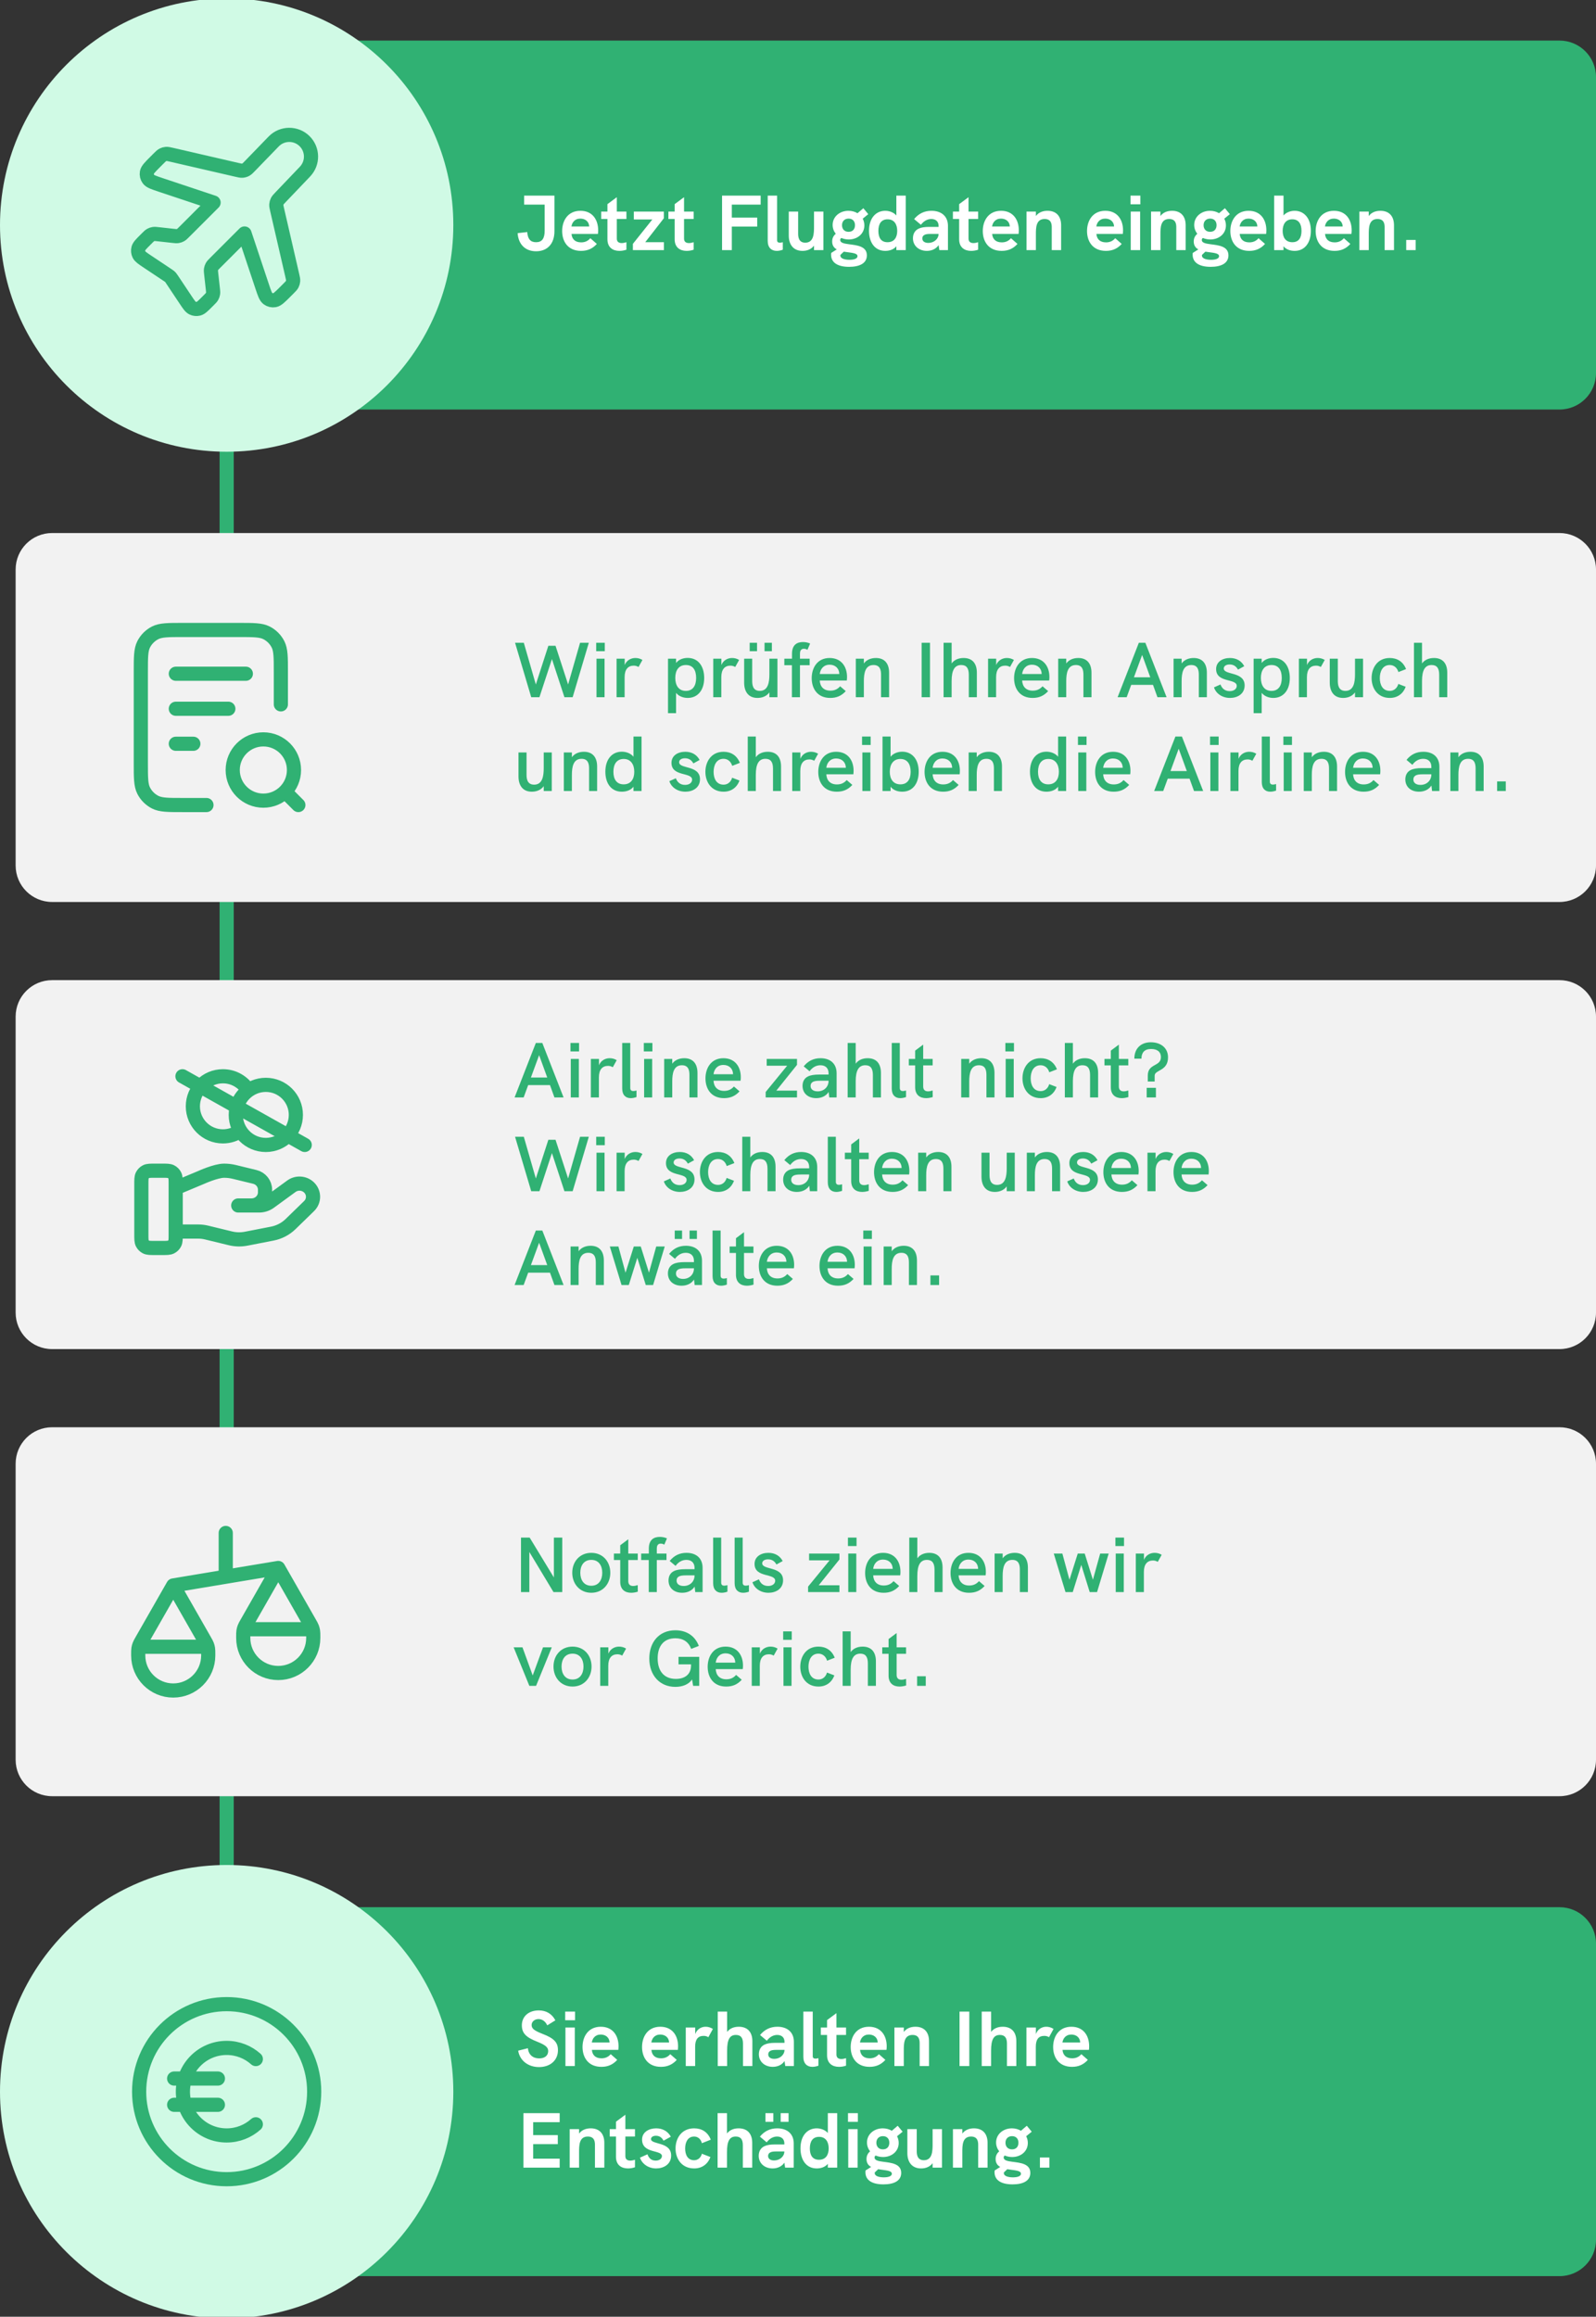
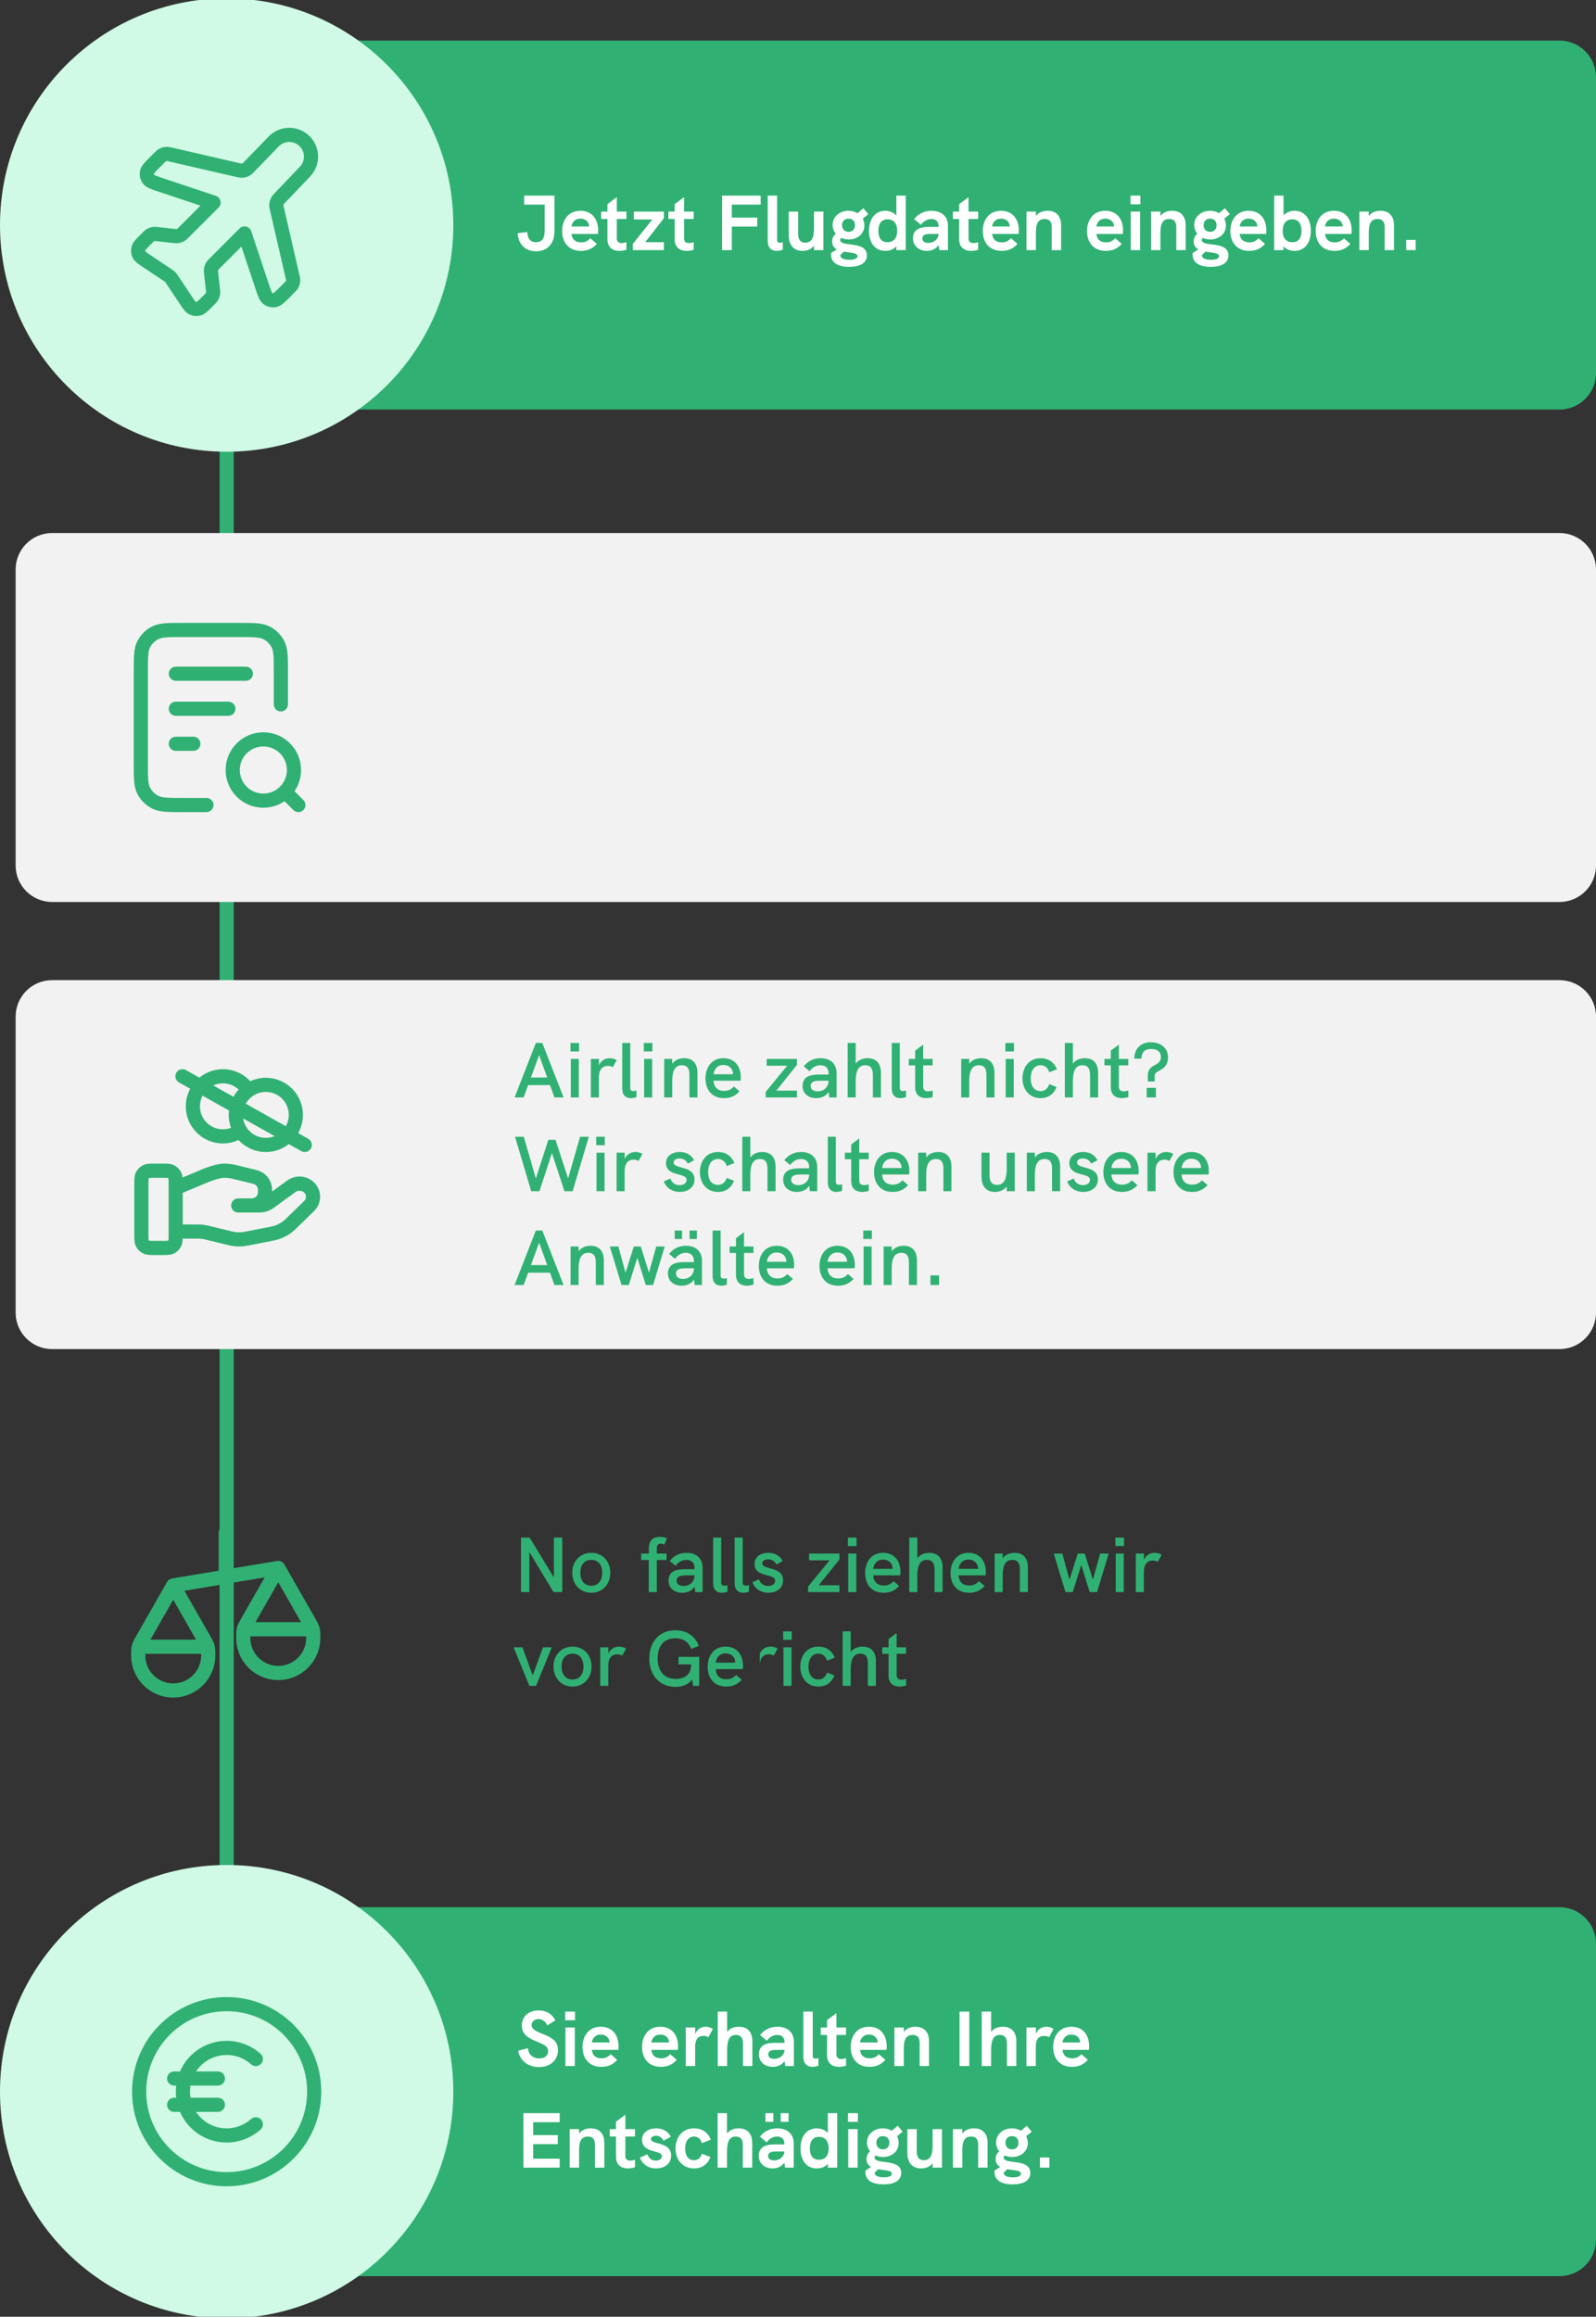
<svg xmlns="http://www.w3.org/2000/svg" width="350" height="508" viewBox="0 0 350 508" fill="none">
  <rect x="0" y="0" width="350" height="508" fill="#333333" stroke="none" />
  <g clip-path="url(#clip0_136_147)">
    <path d="M49.706 83.285V457.967" stroke="#30B173" stroke-width="3.106" stroke-miterlimit="10" />
    <path d="M342 8.897H60.106C55.688 8.897 52.106 12.479 52.106 16.897V81.798C52.106 86.217 55.688 89.798 60.106 89.798H342C346.418 89.798 350 86.217 350 81.798V16.897C350 12.479 346.418 8.897 342 8.897Z" fill="#30B173" />
    <path d="M49.706 99.054C77.158 99.054 99.412 76.8 99.412 49.348C99.412 21.896 77.158 -0.358 49.706 -0.358C22.254 -0.358 0 21.896 0 49.348C0 76.8 22.254 99.054 49.706 99.054Z" fill="#D0FAE5" />
    <path d="M342 116.879H11.428C7.01 116.879 3.428 120.461 3.428 124.879V189.781C3.428 194.199 7.01 197.781 11.428 197.781H342C346.418 197.781 350 194.199 350 189.781V124.879C350 120.461 346.418 116.879 342 116.879Z" fill="#F2F2F2" />
    <path d="M342 214.921H11.428C7.01 214.921 3.428 218.502 3.428 222.921V287.822C3.428 292.24 7.01 295.822 11.428 295.822H342C346.418 295.822 350 292.24 350 287.822V222.921C350 218.502 346.418 214.921 342 214.921Z" fill="#F2F2F2" />
-     <path d="M342 312.962H11.428C7.01 312.962 3.428 316.544 3.428 320.962V385.863C3.428 390.281 7.01 393.863 11.428 393.863H342C346.418 393.863 350 390.281 350 385.863V320.962C350 316.544 346.418 312.962 342 312.962Z" fill="#F2F2F2" />
    <path d="M342 418.202H55.649C51.231 418.202 47.649 421.783 47.649 426.202V491.103C47.649 495.521 51.231 499.103 55.649 499.103H342C346.418 499.103 350 495.521 350 491.103V426.202C350 421.783 346.418 418.202 342 418.202Z" fill="#30B173" />
    <path d="M49.706 508.358C77.158 508.358 99.412 486.104 99.412 458.652C99.412 431.2 77.158 408.946 49.706 408.946C22.254 408.946 0 431.2 0 458.652C0 486.104 22.254 508.358 49.706 508.358Z" fill="#D0FAE5" />
    <path d="M117.56 55.099C115.229 55.099 113.687 53.625 113.515 51.123L115.623 50.883C115.726 52.425 116.343 53.111 117.56 53.111C118.845 53.111 119.445 52.323 119.445 50.575V44.868H114.938V42.897H121.587V50.695C121.587 53.454 120.044 55.099 117.56 55.099ZM131.178 50.506C131.178 50.763 131.161 51.02 131.127 51.294H125.334C125.42 52.408 126.105 53.145 127.442 53.145C128.196 53.145 128.882 52.905 129.464 52.237L130.887 53.488C129.961 54.516 128.847 55.013 127.425 55.013C124.512 55.013 123.278 52.922 123.278 50.66C123.278 48.45 124.478 46.222 127.288 46.222C129.91 46.222 131.178 48.158 131.178 50.506ZM125.317 49.666H129.207C129.173 48.587 128.35 47.936 127.271 47.936C126.02 47.936 125.437 48.827 125.317 49.666ZM137.374 48.021H135.266V52.323C135.266 52.991 135.677 53.3 136.346 53.3C136.637 53.3 136.997 53.231 137.374 53.111V54.756C136.86 54.928 136.346 55.013 135.832 55.013C134.409 55.013 133.21 54.276 133.21 52.477V48.021H131.839V46.393H133.21V44.765L135.266 43.24V46.393H137.374V48.021ZM141.498 53.111H145.594V54.842H138.791V53.471L143.058 48.124H138.996V46.393H145.577V47.867L141.498 53.111ZM152.118 48.021H150.01V52.323C150.01 52.991 150.421 53.3 151.089 53.3C151.381 53.3 151.741 53.231 152.118 53.111V54.756C151.603 54.928 151.089 55.013 150.575 55.013C149.153 55.013 147.953 54.276 147.953 52.477V48.021H146.582V46.393H147.953V44.765L150.01 43.24V46.393H152.118V48.021ZM158.345 54.842V42.897H166.811V44.868H160.487V47.713H166.057V49.684H160.487V54.842H158.345ZM170.348 55.013C169.2 55.013 168.36 54.328 168.36 52.82V42.897H170.417V52.683C170.417 53.06 170.639 53.214 171.016 53.214C171.205 53.214 171.428 53.179 171.668 53.111V54.756C171.205 54.928 170.742 55.013 170.348 55.013ZM178.511 46.393H180.568V54.842H178.511V53.865C177.912 54.67 176.986 55.013 175.992 55.013C173.867 55.013 172.976 53.471 172.976 51.672V46.393H175.033V51.157C175.033 51.74 175.033 53.214 176.592 53.214C178.511 53.214 178.511 51.106 178.511 49.598V46.393ZM186.177 53.556C187.891 53.779 190.102 53.968 190.102 55.99C190.102 57.755 188.491 58.509 186.212 58.509C183.693 58.509 182.253 57.584 182.253 55.836C182.253 55.63 182.27 55.544 182.287 55.459L183.504 54.688C182.904 54.362 182.493 53.831 182.493 52.957C182.493 52.22 182.784 51.689 183.281 51.26C182.853 50.729 182.596 50.061 182.596 49.324C182.596 47.49 184.172 46.222 186.057 46.222C186.794 46.222 187.48 46.41 188.045 46.753L189.331 45.657L190.41 46.959L189.193 47.953C189.416 48.381 189.553 48.878 189.553 49.427C189.553 51.312 187.977 52.511 186.126 52.511C185.543 52.511 184.995 52.391 184.498 52.186C184.344 52.288 184.258 52.425 184.258 52.631C184.258 53.248 185.115 53.419 186.177 53.556ZM186.092 47.936C185.218 47.936 184.652 48.518 184.652 49.375C184.652 50.181 185.132 50.832 186.092 50.832C187.034 50.832 187.497 50.198 187.497 49.375C187.497 48.501 186.966 47.936 186.092 47.936ZM186.297 56.967C187.171 56.967 188.045 56.761 188.045 56.178C188.045 55.527 186.966 55.459 185.749 55.287L185.046 55.184L184.309 55.887C184.292 55.939 184.292 55.99 184.292 56.024C184.292 56.744 185.338 56.967 186.297 56.967ZM196.569 42.897H198.625V54.842H196.569V54.002C195.986 54.722 195.044 55.013 194.136 55.013C191.839 55.013 190.571 53.145 190.571 50.609C190.571 47.85 192.062 46.222 194.136 46.222C195.095 46.222 196.038 46.616 196.569 47.25V42.897ZM194.633 53.111C196.124 53.111 196.758 52.031 196.758 50.626C196.758 49.221 196.124 48.09 194.65 48.09C193.279 48.09 192.628 49.05 192.628 50.626C192.628 52.186 193.262 53.111 194.633 53.111ZM204.269 46.222C206.497 46.222 207.885 47.473 207.885 49.512V54.842H206L205.828 53.745C205.331 54.533 204.372 55.013 203.258 55.013C201.476 55.013 200.207 53.865 200.207 52.254C200.207 51.26 200.653 50.506 201.476 50.129C202.041 49.872 202.761 49.752 203.72 49.752H205.828V49.512C205.828 48.587 205.211 48.021 204.235 48.021C203.378 48.021 202.572 48.467 201.955 49.289L200.464 48.038C201.476 46.822 202.727 46.222 204.269 46.222ZM203.583 53.265C204.817 53.265 205.828 52.391 205.828 51.294H203.995C203.292 51.294 202.881 51.38 202.607 51.586C202.384 51.74 202.264 51.98 202.264 52.288C202.264 52.888 202.761 53.265 203.583 53.265ZM214.506 48.021H212.398V52.323C212.398 52.991 212.81 53.3 213.478 53.3C213.769 53.3 214.129 53.231 214.506 53.111V54.756C213.992 54.928 213.478 55.013 212.964 55.013C211.542 55.013 210.342 54.276 210.342 52.477V48.021H208.971V46.393H210.342V44.765L212.398 43.24V46.393H214.506V48.021ZM223.422 50.506C223.422 50.763 223.405 51.02 223.371 51.294H217.579C217.664 52.408 218.35 53.145 219.686 53.145C220.44 53.145 221.126 52.905 221.708 52.237L223.131 53.488C222.205 54.516 221.092 55.013 219.669 55.013C216.756 55.013 215.522 52.922 215.522 50.66C215.522 48.45 216.722 46.222 219.532 46.222C222.154 46.222 223.422 48.158 223.422 50.506ZM217.561 49.666H221.451C221.417 48.587 220.595 47.936 219.515 47.936C218.264 47.936 217.681 48.827 217.561 49.666ZM229.721 46.222C231.623 46.222 232.703 47.387 232.703 49.392V54.842H230.646V49.906C230.646 49.324 230.646 48.021 229.087 48.021C227.168 48.021 227.168 49.958 227.168 51.466V54.842H225.111V46.393H227.168V47.37C227.767 46.565 228.693 46.222 229.721 46.222ZM246.282 50.506C246.282 50.763 246.265 51.02 246.231 51.294H240.439C240.524 52.408 241.21 53.145 242.547 53.145C243.301 53.145 243.986 52.905 244.569 52.237L245.991 53.488C245.066 54.516 243.952 55.013 242.529 55.013C239.616 55.013 238.382 52.922 238.382 50.66C238.382 48.45 239.582 46.222 242.392 46.222C245.014 46.222 246.282 48.158 246.282 50.506ZM240.422 49.666H244.312C244.277 48.587 243.455 47.936 242.375 47.936C241.124 47.936 240.542 48.827 240.422 49.666ZM247.92 44.8V42.897H250.079V44.8H247.92ZM247.971 54.842V46.393H250.028V54.842H247.971ZM257.033 46.222C258.935 46.222 260.014 47.387 260.014 49.392V54.842H257.958V49.906C257.958 49.324 257.958 48.021 256.399 48.021C254.479 48.021 254.479 49.958 254.479 51.466V54.842H252.423V46.393H254.479V47.37C255.079 46.565 256.004 46.222 257.033 46.222ZM265.469 53.556C267.182 53.779 269.393 53.968 269.393 55.99C269.393 57.755 267.782 58.509 265.503 58.509C262.984 58.509 261.544 57.584 261.544 55.836C261.544 55.63 261.561 55.544 261.578 55.459L262.795 54.688C262.195 54.362 261.784 53.831 261.784 52.957C261.784 52.22 262.075 51.689 262.572 51.26C262.144 50.729 261.887 50.061 261.887 49.324C261.887 47.49 263.464 46.222 265.349 46.222C266.085 46.222 266.771 46.41 267.336 46.753L268.622 45.657L269.701 46.959L268.485 47.953C268.707 48.381 268.844 48.878 268.844 49.427C268.844 51.312 267.268 52.511 265.417 52.511C264.834 52.511 264.286 52.391 263.789 52.186C263.635 52.288 263.549 52.425 263.549 52.631C263.549 53.248 264.406 53.419 265.469 53.556ZM265.383 47.936C264.509 47.936 263.943 48.518 263.943 49.375C263.943 50.181 264.423 50.832 265.383 50.832C266.325 50.832 266.788 50.198 266.788 49.375C266.788 48.501 266.257 47.936 265.383 47.936ZM265.588 56.967C266.462 56.967 267.336 56.761 267.336 56.178C267.336 55.527 266.257 55.459 265.04 55.287L264.337 55.184L263.601 55.887C263.583 55.939 263.583 55.99 263.583 56.024C263.583 56.744 264.629 56.967 265.588 56.967ZM277.711 50.506C277.711 50.763 277.694 51.02 277.66 51.294H271.867C271.953 52.408 272.639 53.145 273.975 53.145C274.729 53.145 275.415 52.905 275.997 52.237L277.42 53.488C276.494 54.516 275.38 55.013 273.958 55.013C271.045 55.013 269.811 52.922 269.811 50.66C269.811 48.45 271.011 46.222 273.821 46.222C276.443 46.222 277.711 48.158 277.711 50.506ZM271.85 49.666H275.74C275.706 48.587 274.883 47.936 273.804 47.936C272.553 47.936 271.97 48.827 271.85 49.666ZM283.907 46.222C285.98 46.222 287.471 47.85 287.471 50.609C287.471 53.145 286.203 55.013 283.907 55.013C282.999 55.013 282.056 54.722 281.473 54.002V54.842H279.417V42.897H281.473V47.25C282.005 46.616 282.947 46.222 283.907 46.222ZM283.41 53.111C284.781 53.111 285.415 52.186 285.415 50.626C285.415 49.05 284.764 48.09 283.393 48.09C281.919 48.09 281.285 49.221 281.285 50.626C281.285 52.031 281.919 53.111 283.41 53.111ZM296.421 50.506C296.421 50.763 296.404 51.02 296.37 51.294H290.577C290.663 52.408 291.348 53.145 292.685 53.145C293.439 53.145 294.125 52.905 294.707 52.237L296.13 53.488C295.204 54.516 294.09 55.013 292.668 55.013C289.755 55.013 288.521 52.922 288.521 50.66C288.521 48.45 289.72 46.222 292.531 46.222C295.153 46.222 296.421 48.158 296.421 50.506ZM290.56 49.666H294.45C294.416 48.587 293.593 47.936 292.514 47.936C291.263 47.936 290.68 48.827 290.56 49.666ZM302.72 46.222C304.622 46.222 305.701 47.387 305.701 49.392V54.842H303.645V49.906C303.645 49.324 303.645 48.021 302.086 48.021C300.166 48.021 300.166 49.958 300.166 51.466V54.842H298.11V46.393H300.166V47.37C300.766 46.565 301.691 46.222 302.72 46.222ZM308.379 54.842V52.614H310.453V54.842H308.379Z" fill="white" />
-     <path d="M116.497 152.884L112.95 140.939H114.869L117.508 150.09L120.25 141.608H121.827L124.586 150.09L127.208 140.939H129.127L125.58 152.884H123.78L121.038 144.521L118.296 152.884H116.497ZM130.743 142.79V140.939H132.628V142.79H130.743ZM130.812 152.884V144.435H132.577V152.884H130.812ZM139.326 144.281C139.874 144.281 140.371 144.401 140.886 144.71L140.029 146.252C139.703 146.063 139.377 145.961 138.983 145.961C137.715 145.961 136.978 146.8 136.978 148.48V152.884H135.213V144.435H136.995V145.823C137.424 144.761 138.401 144.281 139.326 144.281ZM150.812 144.264C153.125 144.264 154.427 146.098 154.427 148.668C154.427 151.341 153.005 153.038 150.812 153.038C149.749 153.038 148.789 152.61 148.258 151.924V156.38H146.493V144.435H148.258V145.378C148.841 144.607 149.818 144.264 150.812 144.264ZM150.4 151.496C151.925 151.496 152.662 150.382 152.662 148.651C152.662 146.869 151.908 145.823 150.417 145.823C148.858 145.823 148.087 146.972 148.087 148.651C148.087 150.279 148.824 151.496 150.4 151.496ZM160.53 144.281C161.078 144.281 161.575 144.401 162.089 144.71L161.232 146.252C160.907 146.063 160.581 145.961 160.187 145.961C158.919 145.961 158.182 146.8 158.182 148.48V152.884H156.417V144.435H158.199V145.823C158.627 144.761 159.604 144.281 160.53 144.281ZM166.017 140.939V142.79H164.406V140.939H166.017ZM169.273 140.939V142.79H167.662V140.939H169.273ZM168.725 144.435H170.49V152.884H168.725V151.821C168.125 152.661 167.148 153.038 166.12 153.038C164.064 153.038 163.19 151.581 163.19 149.679V144.435H164.955V149.234C164.955 150.09 165.04 151.496 166.617 151.496C168.451 151.496 168.725 149.611 168.725 147.863V144.435ZM173.666 152.884V145.858H172.003V144.435H173.683V143.356C173.683 141.334 174.848 140.785 176.099 140.785C176.682 140.785 177.196 140.905 177.658 141.111L177.076 142.482C176.836 142.345 176.562 142.259 176.287 142.259C175.568 142.259 175.431 142.859 175.431 143.321V144.435H177.556V145.858H175.431V152.884H173.666ZM185.751 148.445C185.751 148.702 185.734 148.959 185.7 149.217H179.77C179.839 150.57 180.644 151.444 182.084 151.444C182.906 151.444 183.609 151.204 184.243 150.485L185.477 151.547C184.517 152.592 183.455 153.038 182.067 153.038C179.273 153.038 178.005 151.016 178.005 148.702C178.005 146.44 179.239 144.281 181.93 144.281C184.552 144.281 185.751 146.235 185.751 148.445ZM179.77 147.794H184.055V147.76C184.02 146.56 183.181 145.755 181.93 145.755C180.576 145.755 179.89 146.749 179.77 147.794ZM192.082 144.281C193.95 144.281 194.978 145.446 194.978 147.52V152.884H193.213V147.966C193.213 146.972 193.025 145.823 191.568 145.823C189.752 145.823 189.443 147.571 189.443 149.371V152.884H187.678V144.435H189.443V145.481C190.026 144.675 190.985 144.281 192.082 144.281ZM202.112 152.884V140.939H203.945V152.884H202.112ZM211.311 144.281C213.196 144.281 214.224 145.429 214.224 147.52V152.884H212.459V147.966C212.459 146.492 211.928 145.823 210.797 145.823C209.357 145.823 208.689 146.937 208.689 149.336V152.884H206.924V140.939H208.689V145.481C209.237 144.71 210.163 144.281 211.311 144.281ZM220.793 144.281C221.341 144.281 221.838 144.401 222.352 144.71L221.495 146.252C221.17 146.063 220.844 145.961 220.45 145.961C219.182 145.961 218.445 146.8 218.445 148.48V152.884H216.68V144.435H218.462V145.823C218.891 144.761 219.867 144.281 220.793 144.281ZM230.133 148.445C230.133 148.702 230.116 148.959 230.081 149.217H224.152C224.221 150.57 225.026 151.444 226.465 151.444C227.288 151.444 227.991 151.204 228.625 150.485L229.859 151.547C228.899 152.592 227.836 153.038 226.448 153.038C223.655 153.038 222.387 151.016 222.387 148.702C222.387 146.44 223.621 144.281 226.311 144.281C228.933 144.281 230.133 146.235 230.133 148.445ZM224.152 147.794H228.436V147.76C228.402 146.56 227.562 145.755 226.311 145.755C224.957 145.755 224.272 146.749 224.152 147.794ZM236.464 144.281C238.332 144.281 239.36 145.446 239.36 147.52V152.884H237.595V147.966C237.595 146.972 237.406 145.823 235.95 145.823C234.133 145.823 233.825 147.571 233.825 149.371V152.884H232.06V144.435H233.825V145.481C234.407 144.675 235.367 144.281 236.464 144.281ZM253.828 152.884L252.851 150.176H248.07L247.076 152.884H245.088L249.749 140.939H251.172L255.833 152.884H253.828ZM248.67 148.514H252.251L250.469 143.613L248.67 148.514ZM261.767 144.281C263.635 144.281 264.663 145.446 264.663 147.52V152.884H262.898V147.966C262.898 146.972 262.71 145.823 261.253 145.823C259.437 145.823 259.128 147.571 259.128 149.371V152.884H257.363V144.435H259.128V145.481C259.711 144.675 260.671 144.281 261.767 144.281ZM269.742 153.038C267.994 153.038 266.64 152.044 266.229 150.725L267.651 150.09C267.908 150.793 268.474 151.547 269.673 151.547C270.684 151.547 271.215 150.999 271.215 150.399C271.215 148.702 266.691 149.799 266.691 146.715C266.691 145.138 268.062 144.281 269.725 144.281C271.147 144.281 272.244 144.915 272.861 146.08L271.49 146.834C271.164 146.235 270.633 145.703 269.656 145.703C268.868 145.703 268.371 146.063 268.371 146.577C268.371 148.103 272.946 147.177 272.946 150.296C272.946 152.181 271.353 153.038 269.742 153.038ZM279.237 144.264C281.551 144.264 282.853 146.098 282.853 148.668C282.853 151.341 281.431 153.038 279.237 153.038C278.175 153.038 277.215 152.61 276.684 151.924V156.38H274.919V144.435H276.684V145.378C277.266 144.607 278.243 144.264 279.237 144.264ZM278.826 151.496C280.351 151.496 281.088 150.382 281.088 148.651C281.088 146.869 280.334 145.823 278.843 145.823C277.284 145.823 276.512 146.972 276.512 148.651C276.512 150.279 277.249 151.496 278.826 151.496ZM288.955 144.281C289.503 144.281 290 144.401 290.515 144.71L289.658 146.252C289.332 146.063 289.007 145.961 288.612 145.961C287.344 145.961 286.607 146.8 286.607 148.48V152.884H284.842V144.435H286.624V145.823C287.053 144.761 288.03 144.281 288.955 144.281ZM297.15 144.435H298.915V152.884H297.15V151.821C296.551 152.661 295.574 153.038 294.546 153.038C292.489 153.038 291.615 151.581 291.615 149.679V144.435H293.38V149.234C293.38 150.09 293.466 151.496 295.043 151.496C296.876 151.496 297.15 149.611 297.15 147.863V144.435ZM304.784 153.038C302.127 153.038 300.791 150.947 300.791 148.685C300.791 146.457 302.076 144.281 304.766 144.281C306.394 144.281 307.697 145.069 308.348 146.715L306.669 147.366C306.394 146.423 305.692 145.823 304.766 145.823C303.224 145.823 302.59 147.212 302.59 148.685C302.59 150.159 303.207 151.496 304.784 151.496C305.675 151.496 306.394 150.913 306.652 149.971L308.262 150.587C307.697 152.164 306.412 153.038 304.784 153.038ZM314.466 144.281C316.351 144.281 317.38 145.429 317.38 147.52V152.884H315.614V147.966C315.614 146.492 315.083 145.823 313.952 145.823C312.513 145.823 311.844 146.937 311.844 149.336V152.884H310.079V140.939H311.844V145.481C312.393 144.71 313.318 144.281 314.466 144.281Z" fill="#30B173" />
-     <path d="M119.239 164.999H121.004V173.447H119.239V172.385C118.639 173.224 117.662 173.601 116.634 173.601C114.578 173.601 113.704 172.145 113.704 170.243V164.999H115.469V169.797C115.469 170.654 115.555 172.059 117.131 172.059C118.965 172.059 119.239 170.174 119.239 168.426V164.999ZM128.053 164.845C129.921 164.845 130.95 166.01 130.95 168.083V173.447H129.184V168.529C129.184 167.535 128.996 166.387 127.539 166.387C125.723 166.387 125.414 168.135 125.414 169.934V173.447H123.649V164.999H125.414V166.044C125.997 165.239 126.957 164.845 128.053 164.845ZM138.924 161.503H140.689V173.447H138.924V172.505C138.341 173.259 137.382 173.601 136.371 173.601C134.023 173.601 132.755 171.751 132.755 169.214C132.755 166.49 134.211 164.827 136.371 164.827C137.416 164.827 138.393 165.256 138.924 165.941V161.503ZM136.765 171.991C138.358 171.991 139.095 170.808 139.095 169.232C139.095 167.621 138.324 166.421 136.782 166.421C135.291 166.421 134.52 167.501 134.52 169.232C134.52 170.911 135.257 171.991 136.765 171.991ZM150.303 173.601C148.555 173.601 147.201 172.608 146.79 171.288L148.212 170.654C148.469 171.357 149.035 172.111 150.234 172.111C151.245 172.111 151.777 171.562 151.777 170.962C151.777 169.266 147.253 170.363 147.253 167.278C147.253 165.701 148.623 164.845 150.286 164.845C151.708 164.845 152.805 165.479 153.422 166.644L152.051 167.398C151.725 166.798 151.194 166.267 150.217 166.267C149.429 166.267 148.932 166.627 148.932 167.141C148.932 168.666 153.507 167.741 153.507 170.86C153.507 172.745 151.914 173.601 150.303 173.601ZM158.686 173.601C156.029 173.601 154.693 171.511 154.693 169.249C154.693 167.021 155.978 164.845 158.669 164.845C160.297 164.845 161.599 165.633 162.25 167.278L160.571 167.929C160.297 166.987 159.594 166.387 158.669 166.387C157.126 166.387 156.492 167.775 156.492 169.249C156.492 170.723 157.109 172.059 158.686 172.059C159.577 172.059 160.297 171.477 160.554 170.534L162.164 171.151C161.599 172.728 160.314 173.601 158.686 173.601ZM168.368 164.845C170.253 164.845 171.282 165.993 171.282 168.083V173.447H169.517V168.529C169.517 167.055 168.985 166.387 167.854 166.387C166.415 166.387 165.746 167.501 165.746 169.9V173.447H163.981V161.503H165.746V166.044C166.295 165.273 167.22 164.845 168.368 164.845ZM177.85 164.845C178.399 164.845 178.896 164.965 179.41 165.273L178.553 166.815C178.227 166.627 177.902 166.524 177.508 166.524C176.24 166.524 175.503 167.364 175.503 169.043V173.447H173.738V164.999H175.52V166.387C175.948 165.324 176.925 164.845 177.85 164.845ZM187.19 169.009C187.19 169.266 187.173 169.523 187.139 169.78H181.21C181.278 171.134 182.084 172.008 183.523 172.008C184.346 172.008 185.048 171.768 185.682 171.048L186.916 172.111C185.957 173.156 184.894 173.601 183.506 173.601C180.713 173.601 179.445 171.579 179.445 169.266C179.445 167.004 180.678 164.845 183.369 164.845C185.991 164.845 187.19 166.798 187.19 169.009ZM181.21 168.358H185.494V168.323C185.46 167.124 184.62 166.318 183.369 166.318C182.015 166.318 181.33 167.312 181.21 168.358ZM189.049 163.354V161.503H190.934V163.354H189.049ZM189.117 173.447V164.999H190.882V173.447H189.117ZM197.854 164.827C200.013 164.827 201.47 166.49 201.47 169.214C201.47 171.751 200.202 173.601 197.854 173.601C196.843 173.601 195.883 173.259 195.301 172.505V173.447H193.536V161.503H195.301V165.941C195.832 165.256 196.809 164.827 197.854 164.827ZM197.46 171.991C198.968 171.991 199.705 170.911 199.705 169.232C199.705 167.501 198.934 166.421 197.443 166.421C195.901 166.421 195.129 167.621 195.129 169.232C195.129 170.808 195.866 171.991 197.46 171.991ZM210.502 169.009C210.502 169.266 210.485 169.523 210.451 169.78H204.522C204.59 171.134 205.396 172.008 206.835 172.008C207.658 172.008 208.36 171.768 208.994 171.048L210.228 172.111C209.269 173.156 208.206 173.601 206.818 173.601C204.025 173.601 202.757 171.579 202.757 169.266C202.757 167.004 203.99 164.845 206.681 164.845C209.303 164.845 210.502 166.798 210.502 169.009ZM204.522 168.358H208.806V168.323C208.772 167.124 207.932 166.318 206.681 166.318C205.327 166.318 204.642 167.312 204.522 168.358ZM216.833 164.845C218.701 164.845 219.73 166.01 219.73 168.083V173.447H217.964V168.529C217.964 167.535 217.776 166.387 216.319 166.387C214.503 166.387 214.194 168.135 214.194 169.934V173.447H212.429V164.999H214.194V166.044C214.777 165.239 215.737 164.845 216.833 164.845ZM232.038 161.503H233.803V173.447H232.038V172.505C231.456 173.259 230.496 173.601 229.485 173.601C227.137 173.601 225.869 171.751 225.869 169.214C225.869 166.49 227.326 164.827 229.485 164.827C230.53 164.827 231.507 165.256 232.038 165.941V161.503ZM229.879 171.991C231.473 171.991 232.21 170.808 232.21 169.232C232.21 167.621 231.439 166.421 229.896 166.421C228.405 166.421 227.634 167.501 227.634 169.232C227.634 170.911 228.371 171.991 229.879 171.991ZM236.392 163.354V161.503H238.277V163.354H236.392ZM236.461 173.447V164.999H238.226V173.447H236.461ZM247.906 169.009C247.906 169.266 247.888 169.523 247.854 169.78H241.925C241.993 171.134 242.799 172.008 244.238 172.008C245.061 172.008 245.763 171.768 246.397 171.048L247.631 172.111C246.672 173.156 245.609 173.601 244.221 173.601C241.428 173.601 240.16 171.579 240.16 169.266C240.16 167.004 241.394 164.845 244.084 164.845C246.706 164.845 247.906 166.798 247.906 169.009ZM241.925 168.358H246.209V168.323C246.175 167.124 245.335 166.318 244.084 166.318C242.73 166.318 242.045 167.312 241.925 168.358ZM261.844 173.447L260.867 170.74H256.086L255.092 173.447H253.104L257.765 161.503H259.188L263.849 173.447H261.844ZM256.686 169.077H260.267L258.485 164.176L256.686 169.077ZM265.361 163.354V161.503H267.246V163.354H265.361ZM265.429 173.447V164.999H267.195V173.447H265.429ZM273.944 164.845C274.492 164.845 274.989 164.965 275.503 165.273L274.646 166.815C274.321 166.627 273.995 166.524 273.601 166.524C272.333 166.524 271.596 167.364 271.596 169.043V173.447H269.831V164.999H271.613V166.387C272.041 165.324 273.018 164.845 273.944 164.845ZM278.575 173.601C277.478 173.601 276.707 172.933 276.707 171.494V161.503H278.472V171.374C278.472 171.819 278.695 172.042 279.14 172.042C279.346 172.042 279.586 172.008 279.843 171.922V173.362C279.415 173.516 278.969 173.601 278.575 173.601ZM281.443 163.354V161.503H283.328V163.354H281.443ZM281.512 173.447V164.999H283.277V173.447H281.512ZM290.317 164.845C292.185 164.845 293.214 166.01 293.214 168.083V173.447H291.449V168.529C291.449 167.535 291.26 166.387 289.803 166.387C287.987 166.387 287.678 168.135 287.678 169.934V173.447H285.913V164.999H287.678V166.044C288.261 165.239 289.221 164.845 290.317 164.845ZM302.713 169.009C302.713 169.266 302.696 169.523 302.662 169.78H296.732C296.801 171.134 297.606 172.008 299.046 172.008C299.868 172.008 300.571 171.768 301.205 171.048L302.439 172.111C301.479 173.156 300.417 173.601 299.029 173.601C296.235 173.601 294.967 171.579 294.967 169.266C294.967 167.004 296.201 164.845 298.892 164.845C301.514 164.845 302.713 166.798 302.713 169.009ZM296.732 168.358H301.017V168.323C300.982 167.124 300.143 166.318 298.892 166.318C297.538 166.318 296.852 167.312 296.732 168.358ZM312.128 164.845C314.321 164.845 315.658 166.078 315.658 168.135V173.447H314.047L313.91 172.248C313.361 173.105 312.385 173.601 311.185 173.601C309.386 173.601 308.186 172.522 308.186 170.911C308.186 169.951 308.597 169.232 309.351 168.855C309.934 168.563 310.722 168.426 311.922 168.426H313.893V168.135C313.893 167.038 313.224 166.387 312.11 166.387C311.185 166.387 310.362 166.832 309.728 167.706L308.443 166.627C309.42 165.427 310.619 164.845 312.128 164.845ZM311.511 172.111C312.882 172.111 313.893 171.151 313.893 169.814V169.78H312.128C311.151 169.78 310.654 169.866 310.328 170.123C310.071 170.294 309.951 170.585 309.951 170.945C309.951 171.665 310.551 172.111 311.511 172.111ZM322.466 164.845C324.334 164.845 325.362 166.01 325.362 168.083V173.447H323.597V168.529C323.597 167.535 323.408 166.387 321.952 166.387C320.135 166.387 319.827 168.135 319.827 169.934V173.447H318.062V164.999H319.827V166.044C320.409 165.239 321.369 164.845 322.466 164.845ZM328.315 173.447V171.339H330.217V173.447H328.315Z" fill="#30B173" />
    <path d="M121.587 240.643L120.61 237.935H115.829L114.835 240.643H112.847L117.508 228.698H118.93L123.592 240.643H121.587ZM116.428 236.273H120.01L118.228 231.372L116.428 236.273ZM125.104 230.549V228.698H126.989V230.549H125.104ZM125.172 240.643V232.194H126.937V240.643H125.172ZM133.686 232.04C134.235 232.04 134.732 232.16 135.246 232.468L134.389 234.011C134.063 233.822 133.738 233.719 133.344 233.719C132.075 233.719 131.339 234.559 131.339 236.238V240.643H129.573V232.194H131.356V233.582C131.784 232.52 132.761 232.04 133.686 232.04ZM138.318 240.797C137.221 240.797 136.45 240.128 136.45 238.689V228.698H138.215V238.569C138.215 239.015 138.437 239.237 138.883 239.237C139.089 239.237 139.329 239.203 139.586 239.117V240.557C139.157 240.711 138.712 240.797 138.318 240.797ZM141.186 230.549V228.698H143.071V230.549H141.186ZM141.255 240.643V232.194H143.02V240.643H141.255ZM150.06 232.04C151.928 232.04 152.956 233.205 152.956 235.279V240.643H151.191V235.724C151.191 234.73 151.003 233.582 149.546 233.582C147.73 233.582 147.421 235.33 147.421 237.13V240.643H145.656V232.194H147.421V233.239C148.004 232.434 148.963 232.04 150.06 232.04ZM162.456 236.204C162.456 236.461 162.439 236.718 162.404 236.975H156.475C156.544 238.329 157.349 239.203 158.789 239.203C159.611 239.203 160.314 238.963 160.948 238.243L162.182 239.306C161.222 240.351 160.159 240.797 158.771 240.797C155.978 240.797 154.71 238.775 154.71 236.461C154.71 234.199 155.944 232.04 158.634 232.04C161.256 232.04 162.456 233.993 162.456 236.204ZM156.475 235.553H160.759V235.519C160.725 234.319 159.885 233.514 158.634 233.514C157.28 233.514 156.595 234.508 156.475 235.553ZM174.783 232.194V233.497L170.242 239.152H174.783V240.643H167.912V239.443L172.624 233.685H168.134V232.194H174.783ZM179.937 232.04C182.13 232.04 183.467 233.274 183.467 235.33V240.643H181.856L181.719 239.443C181.17 240.3 180.194 240.797 178.994 240.797C177.195 240.797 175.995 239.717 175.995 238.106C175.995 237.147 176.406 236.427 177.16 236.05C177.743 235.759 178.531 235.621 179.731 235.621H181.702V235.33C181.702 234.233 181.033 233.582 179.919 233.582C178.994 233.582 178.171 234.028 177.537 234.902L176.252 233.822C177.229 232.623 178.428 232.04 179.937 232.04ZM179.32 239.306C180.691 239.306 181.702 238.346 181.702 237.01V236.975H179.937C178.96 236.975 178.463 237.061 178.137 237.318C177.88 237.489 177.76 237.781 177.76 238.141C177.76 238.86 178.36 239.306 179.32 239.306ZM190.275 232.04C192.16 232.04 193.188 233.188 193.188 235.279V240.643H191.423V235.724C191.423 234.251 190.892 233.582 189.761 233.582C188.321 233.582 187.653 234.696 187.653 237.095V240.643H185.888V228.698H187.653V233.239C188.201 232.468 189.127 232.04 190.275 232.04ZM197.426 240.797C196.329 240.797 195.558 240.128 195.558 238.689V228.698H197.323V238.569C197.323 239.015 197.546 239.237 197.992 239.237C198.197 239.237 198.437 239.203 198.694 239.117V240.557C198.266 240.711 197.82 240.797 197.426 240.797ZM204.527 239.117L204.545 240.557C204.048 240.711 203.551 240.797 203.088 240.797C201.751 240.797 200.689 240.094 200.689 238.398V233.616H199.301V232.194H200.689V230.378L202.454 229.058V232.194H204.527V233.616H202.454V238.243C202.454 238.963 202.848 239.306 203.516 239.306C203.808 239.306 204.15 239.237 204.527 239.117ZM215.193 232.04C217.061 232.04 218.089 233.205 218.089 235.279V240.643H216.324V235.724C216.324 234.73 216.136 233.582 214.679 233.582C212.863 233.582 212.554 235.33 212.554 237.13V240.643H210.789V232.194H212.554V233.239C213.137 232.434 214.097 232.04 215.193 232.04ZM220.477 230.549V228.698H222.362V230.549H220.477ZM220.546 240.643V232.194H222.311V240.643H220.546ZM228.22 240.797C225.564 240.797 224.227 238.706 224.227 236.444C224.227 234.216 225.513 232.04 228.203 232.04C229.831 232.04 231.134 232.828 231.785 234.473L230.105 235.125C229.831 234.182 229.129 233.582 228.203 233.582C226.661 233.582 226.027 234.97 226.027 236.444C226.027 237.918 226.644 239.254 228.22 239.254C229.111 239.254 229.831 238.672 230.088 237.729L231.699 238.346C231.134 239.923 229.848 240.797 228.22 240.797ZM237.903 232.04C239.788 232.04 240.816 233.188 240.816 235.279V240.643H239.051V235.724C239.051 234.251 238.52 233.582 237.389 233.582C235.949 233.582 235.281 234.696 235.281 237.095V240.643H233.516V228.698H235.281V233.239C235.829 232.468 236.755 232.04 237.903 232.04ZM247.436 239.117L247.454 240.557C246.957 240.711 246.46 240.797 245.997 240.797C244.66 240.797 243.598 240.094 243.598 238.398V233.616H242.21V232.194H243.598V230.378L245.363 229.058V232.194H247.436V233.616H245.363V238.243C245.363 238.963 245.757 239.306 246.425 239.306C246.717 239.306 247.059 239.237 247.436 239.117ZM251.707 237.147V235.844C251.707 233.137 254.586 233.925 254.586 231.817C254.586 230.583 253.729 230.018 252.427 230.018C251.004 230.018 250.319 230.789 250.319 232.143H248.76C248.76 229.881 250.216 228.544 252.375 228.544C254.449 228.544 256.145 229.692 256.145 231.851C256.145 234.919 253.215 234.542 253.215 235.861V237.147H251.707ZM251.467 240.643V238.535H253.489V240.643H251.467Z" fill="#30B173" />
    <path d="M116.497 261.206L112.95 249.262H114.869L117.508 258.413L120.25 249.93H121.827L124.586 258.413L127.208 249.262H129.127L125.58 261.206H123.78L121.038 252.843L118.296 261.206H116.497ZM130.743 251.112V249.262H132.628V251.112H130.743ZM130.812 261.206V252.758H132.577V261.206H130.812ZM139.326 252.603C139.874 252.603 140.371 252.723 140.886 253.032L140.029 254.574C139.703 254.386 139.377 254.283 138.983 254.283C137.715 254.283 136.978 255.122 136.978 256.802V261.206H135.213V252.758H136.995V254.146C137.424 253.083 138.401 252.603 139.326 252.603ZM149.098 261.36C147.35 261.36 145.996 260.366 145.585 259.047L147.007 258.413C147.264 259.115 147.83 259.869 149.029 259.869C150.04 259.869 150.572 259.321 150.572 258.721C150.572 257.025 146.048 258.121 146.048 255.037C146.048 253.46 147.419 252.603 149.081 252.603C150.503 252.603 151.6 253.237 152.217 254.403L150.846 255.157C150.52 254.557 149.989 254.026 149.012 254.026C148.224 254.026 147.727 254.386 147.727 254.9C147.727 256.425 152.303 255.499 152.303 258.618C152.303 260.503 150.709 261.36 149.098 261.36ZM157.481 261.36C154.825 261.36 153.488 259.27 153.488 257.008C153.488 254.78 154.773 252.603 157.464 252.603C159.092 252.603 160.394 253.392 161.045 255.037L159.366 255.688C159.092 254.745 158.389 254.146 157.464 254.146C155.921 254.146 155.287 255.534 155.287 257.008C155.287 258.481 155.904 259.818 157.481 259.818C158.372 259.818 159.092 259.235 159.349 258.293L160.96 258.91C160.394 260.486 159.109 261.36 157.481 261.36ZM167.163 252.603C169.049 252.603 170.077 253.752 170.077 255.842V261.206H168.312V256.288C168.312 254.814 167.78 254.146 166.649 254.146C165.21 254.146 164.542 255.26 164.542 257.659V261.206H162.776V249.262H164.542V253.803C165.09 253.032 166.015 252.603 167.163 252.603ZM175.686 252.603C177.879 252.603 179.216 253.837 179.216 255.894V261.206H177.605L177.468 260.006C176.92 260.863 175.943 261.36 174.743 261.36C172.944 261.36 171.744 260.281 171.744 258.67C171.744 257.71 172.156 256.99 172.91 256.613C173.492 256.322 174.281 256.185 175.48 256.185H177.451V255.894C177.451 254.797 176.783 254.146 175.669 254.146C174.743 254.146 173.921 254.591 173.287 255.465L172.001 254.386C172.978 253.186 174.178 252.603 175.686 252.603ZM175.069 259.869C176.44 259.869 177.451 258.91 177.451 257.573V257.539H175.686C174.709 257.539 174.212 257.624 173.886 257.882C173.629 258.053 173.509 258.344 173.509 258.704C173.509 259.424 174.109 259.869 175.069 259.869ZM183.402 261.36C182.305 261.36 181.534 260.692 181.534 259.252V249.262H183.299V259.133C183.299 259.578 183.522 259.801 183.968 259.801C184.173 259.801 184.413 259.767 184.67 259.681V261.12C184.242 261.275 183.796 261.36 183.402 261.36ZM190.503 259.681L190.521 261.12C190.024 261.275 189.527 261.36 189.064 261.36C187.727 261.36 186.665 260.658 186.665 258.961V254.18H185.277V252.758H186.665V250.941L188.43 249.622V252.758H190.503V254.18H188.43V258.807C188.43 259.527 188.824 259.869 189.492 259.869C189.784 259.869 190.126 259.801 190.503 259.681ZM199.424 256.768C199.424 257.025 199.407 257.282 199.372 257.539H193.443C193.512 258.893 194.317 259.767 195.756 259.767C196.579 259.767 197.282 259.527 197.916 258.807L199.15 259.869C198.19 260.915 197.127 261.36 195.739 261.36C192.946 261.36 191.678 259.338 191.678 257.025C191.678 254.763 192.912 252.603 195.602 252.603C198.224 252.603 199.424 254.557 199.424 256.768ZM193.443 256.116H197.727V256.082C197.693 254.883 196.853 254.077 195.602 254.077C194.248 254.077 193.563 255.071 193.443 256.116ZM205.755 252.603C207.623 252.603 208.651 253.769 208.651 255.842V261.206H206.886V256.288C206.886 255.294 206.697 254.146 205.241 254.146C203.424 254.146 203.116 255.894 203.116 257.693V261.206H201.351V252.758H203.116V253.803C203.698 252.998 204.658 252.603 205.755 252.603ZM220.771 252.758H222.536V261.206H220.771V260.144C220.171 260.983 219.195 261.36 218.166 261.36C216.11 261.36 215.236 259.904 215.236 258.001V252.758H217.001V257.556C217.001 258.413 217.087 259.818 218.663 259.818C220.497 259.818 220.771 257.933 220.771 256.185V252.758ZM229.586 252.603C231.454 252.603 232.482 253.769 232.482 255.842V261.206H230.717V256.288C230.717 255.294 230.528 254.146 229.071 254.146C227.255 254.146 226.947 255.894 226.947 257.693V261.206H225.181V252.758H226.947V253.803C227.529 252.998 228.489 252.603 229.586 252.603ZM237.56 261.36C235.812 261.36 234.458 260.366 234.047 259.047L235.469 258.413C235.726 259.115 236.292 259.869 237.491 259.869C238.502 259.869 239.034 259.321 239.034 258.721C239.034 257.025 234.51 258.121 234.51 255.037C234.51 253.46 235.881 252.603 237.543 252.603C238.965 252.603 240.062 253.237 240.679 254.403L239.308 255.157C238.982 254.557 238.451 254.026 237.474 254.026C236.686 254.026 236.189 254.386 236.189 254.9C236.189 256.425 240.765 255.499 240.765 258.618C240.765 260.503 239.171 261.36 237.56 261.36ZM249.713 256.768C249.713 257.025 249.696 257.282 249.661 257.539H243.732C243.801 258.893 244.606 259.767 246.046 259.767C246.868 259.767 247.571 259.527 248.205 258.807L249.439 259.869C248.479 260.915 247.417 261.36 246.028 261.36C243.235 261.36 241.967 259.338 241.967 257.025C241.967 254.763 243.201 252.603 245.891 252.603C248.513 252.603 249.713 254.557 249.713 256.768ZM243.732 256.116H248.016V256.082C247.982 254.883 247.142 254.077 245.891 254.077C244.538 254.077 243.852 255.071 243.732 256.116ZM255.753 252.603C256.301 252.603 256.798 252.723 257.312 253.032L256.455 254.574C256.13 254.386 255.804 254.283 255.41 254.283C254.142 254.283 253.405 255.122 253.405 256.802V261.206H251.64V252.758H253.422V254.146C253.85 253.083 254.827 252.603 255.753 252.603ZM265.093 256.768C265.093 257.025 265.075 257.282 265.041 257.539H259.112C259.18 258.893 259.986 259.767 261.425 259.767C262.248 259.767 262.95 259.527 263.584 258.807L264.818 259.869C263.859 260.915 262.796 261.36 261.408 261.36C258.615 261.36 257.347 259.338 257.347 257.025C257.347 254.763 258.581 252.603 261.271 252.603C263.893 252.603 265.093 254.557 265.093 256.768ZM259.112 256.116H263.396V256.082C263.362 254.883 262.522 254.077 261.271 254.077C259.917 254.077 259.232 255.071 259.112 256.116Z" fill="#30B173" />
    <path d="M121.587 281.771L120.61 279.063H115.829L114.835 281.771H112.847L117.508 269.826H118.93L123.592 281.771H121.587ZM116.428 277.401H120.01L118.228 272.499L116.428 277.401ZM129.526 273.168C131.394 273.168 132.422 274.333 132.422 276.407V281.771H130.657V276.852C130.657 275.858 130.469 274.71 129.012 274.71C127.195 274.71 126.887 276.458 126.887 278.257V281.771H125.122V273.322H126.887V274.367C127.47 273.562 128.429 273.168 129.526 273.168ZM136.302 281.771L133.731 273.322H135.616L137.176 279.08L138.992 273.322H140.517L142.317 279.063L143.91 273.322H145.778L143.225 281.771H141.614L139.763 275.807L137.895 281.771H136.302ZM149.576 269.826V271.677H147.965V269.826H149.576ZM152.832 269.826V271.677H151.221V269.826H152.832ZM150.416 273.168C152.609 273.168 153.946 274.402 153.946 276.458V281.771H152.335L152.198 280.571C151.65 281.428 150.673 281.925 149.473 281.925C147.674 281.925 146.474 280.845 146.474 279.234C146.474 278.275 146.886 277.555 147.64 277.178C148.222 276.887 149.01 276.749 150.21 276.749H152.181V276.458C152.181 275.361 151.512 274.71 150.399 274.71C149.473 274.71 148.651 275.156 148.017 276.03L146.731 274.95C147.708 273.75 148.908 273.168 150.416 273.168ZM149.799 280.434C151.17 280.434 152.181 279.474 152.181 278.138V278.103H150.416C149.439 278.103 148.942 278.189 148.616 278.446C148.359 278.617 148.239 278.909 148.239 279.269C148.239 279.988 148.839 280.434 149.799 280.434ZM158.132 281.925C157.035 281.925 156.264 281.256 156.264 279.817V269.826H158.029V279.697C158.029 280.143 158.252 280.365 158.697 280.365C158.903 280.365 159.143 280.331 159.4 280.245V281.685C158.972 281.839 158.526 281.925 158.132 281.925ZM165.233 280.245L165.25 281.685C164.753 281.839 164.256 281.925 163.794 281.925C162.457 281.925 161.395 281.222 161.395 279.526V274.744H160.007V273.322H161.395V271.506L163.16 270.186V273.322H165.233V274.744H163.16V279.371C163.16 280.091 163.554 280.434 164.222 280.434C164.514 280.434 164.856 280.365 165.233 280.245ZM174.154 277.332C174.154 277.589 174.137 277.846 174.102 278.103H168.173C168.241 279.457 169.047 280.331 170.486 280.331C171.309 280.331 172.012 280.091 172.646 279.371L173.879 280.434C172.92 281.479 171.857 281.925 170.469 281.925C167.676 281.925 166.408 279.903 166.408 277.589C166.408 275.327 167.642 273.168 170.332 273.168C172.954 273.168 174.154 275.121 174.154 277.332ZM168.173 276.681H172.457V276.647C172.423 275.447 171.583 274.642 170.332 274.642C168.978 274.642 168.293 275.636 168.173 276.681ZM187.458 277.332C187.458 277.589 187.441 277.846 187.407 278.103H181.477C181.546 279.457 182.351 280.331 183.791 280.331C184.613 280.331 185.316 280.091 185.95 279.371L187.184 280.434C186.224 281.479 185.162 281.925 183.774 281.925C180.98 281.925 179.712 279.903 179.712 277.589C179.712 275.327 180.946 273.168 183.637 273.168C186.259 273.168 187.458 275.121 187.458 277.332ZM181.477 276.681H185.762V276.647C185.727 275.447 184.888 274.642 183.637 274.642C182.283 274.642 181.597 275.636 181.477 276.681ZM189.316 271.677V269.826H191.201V271.677H189.316ZM189.385 281.771V273.322H191.15V281.771H189.385ZM198.19 273.168C200.058 273.168 201.087 274.333 201.087 276.407V281.771H199.321V276.852C199.321 275.858 199.133 274.71 197.676 274.71C195.86 274.71 195.551 276.458 195.551 278.257V281.771H193.786V273.322H195.551V274.367C196.134 273.562 197.094 273.168 198.19 273.168ZM204.04 281.771V279.663H205.942V281.771H204.04Z" fill="#30B173" />
    <path d="M123.3 337.159V349.103H121.38L116.085 340.312V349.103H114.252V337.159H116.154L121.466 345.898V337.159H123.3Z" fill="#30B173" />
    <path d="M125.494 344.87C125.494 342.436 127.122 340.5 129.675 340.5C132.211 340.5 133.839 342.436 133.839 344.87C133.839 347.286 132.211 349.257 129.675 349.257C127.122 349.257 125.494 347.286 125.494 344.87ZM132.074 344.87C132.074 343.31 131.303 342.043 129.675 342.043C128.03 342.043 127.259 343.311 127.259 344.87C127.259 346.43 128.03 347.715 129.675 347.715C131.32 347.715 132.074 346.412 132.074 344.87Z" fill="#30B173" />
-     <path d="M139.871 349.017C139.374 349.171 138.877 349.257 138.415 349.257C137.078 349.257 136.016 348.555 136.016 346.857V342.077H134.627V340.654H136.016V338.838L137.781 337.519V340.654H139.854V342.077H137.781V346.703C137.781 347.423 138.175 347.766 138.843 347.766C139.134 347.766 139.477 347.697 139.854 347.577L139.871 349.017Z" fill="#30B173" />
    <path d="M142.27 342.077H140.608V340.654H142.288V339.575C142.288 337.553 143.453 337.005 144.704 337.005C145.286 337.005 145.8 337.125 146.263 337.33L145.681 338.701C145.44 338.565 145.167 338.478 144.892 338.478C144.172 338.478 144.036 339.078 144.036 339.541V340.654H146.16V342.077H144.036V349.103H142.271L142.27 342.077Z" fill="#30B173" />
    <path d="M154.078 343.79V349.103H152.467L152.33 347.903C151.781 348.76 150.805 349.257 149.605 349.257C147.806 349.257 146.606 348.177 146.606 346.566C146.606 345.606 147.018 344.887 147.771 344.51C148.354 344.219 149.143 344.082 150.342 344.082H152.312V343.79C152.312 342.693 151.644 342.043 150.53 342.043C149.605 342.043 148.783 342.488 148.148 343.362L146.863 342.282C147.84 341.083 149.04 340.5 150.547 340.5C152.741 340.5 154.078 341.734 154.078 343.79ZM152.312 345.47V345.435H150.547C149.571 345.435 149.074 345.521 148.749 345.778C148.491 345.949 148.372 346.241 148.372 346.601C148.372 347.32 148.971 347.766 149.931 347.766C151.302 347.766 152.312 346.807 152.312 345.47Z" fill="#30B173" />
    <path d="M156.392 347.149V337.159H158.156V347.029C158.156 347.475 158.379 347.697 158.825 347.697C159.03 347.697 159.271 347.663 159.527 347.577V349.017C159.099 349.171 158.653 349.257 158.259 349.257C157.163 349.257 156.392 348.589 156.392 347.149Z" fill="#30B173" />
    <path d="M161.104 347.149V337.159H162.869V347.029C162.869 347.475 163.092 347.697 163.537 347.697C163.743 347.697 163.983 347.663 164.24 347.577V349.017C163.812 349.171 163.366 349.257 162.972 349.257C161.875 349.257 161.104 348.589 161.104 347.149Z" fill="#30B173" />
    <path d="M165.011 346.943L166.433 346.31C166.69 347.012 167.256 347.766 168.455 347.766C169.466 347.766 169.998 347.218 169.998 346.618C169.998 344.922 165.474 346.019 165.474 342.934C165.474 341.357 166.844 340.5 168.506 340.5C169.929 340.5 171.025 341.135 171.643 342.3L170.272 343.054C169.946 342.454 169.415 341.923 168.438 341.923C167.65 341.923 167.153 342.282 167.153 342.797C167.153 344.321 171.728 343.396 171.728 346.515C171.728 348.4 170.134 349.257 168.524 349.257C166.776 349.257 165.422 348.263 165.011 346.943Z" fill="#30B173" />
    <path d="M184.083 341.957L179.543 347.611H184.083V349.103H177.212V347.903L181.924 342.146H177.435V340.654H184.083V341.957Z" fill="#30B173" />
    <path d="M185.952 337.159H187.836V339.01H185.952V337.159ZM186.02 340.654H187.785V349.102H186.02V340.654Z" fill="#30B173" />
    <path d="M197.415 345.436H191.486C191.555 346.789 192.36 347.663 193.8 347.663C194.622 347.663 195.325 347.423 195.959 346.703L197.192 347.766C196.233 348.812 195.17 349.257 193.783 349.257C190.989 349.257 189.721 347.234 189.721 344.922C189.721 342.659 190.955 340.5 193.645 340.5C196.267 340.5 197.467 342.454 197.467 344.664C197.467 344.922 197.45 345.179 197.415 345.436ZM195.77 344.014V343.979C195.736 342.779 194.896 341.975 193.645 341.975C192.291 341.975 191.606 342.968 191.486 344.014H195.77Z" fill="#30B173" />
    <path d="M206.703 343.739V349.103H204.938V344.185C204.938 342.711 204.407 342.043 203.276 342.043C201.837 342.043 201.168 343.156 201.168 345.556V349.103H199.403V337.159H201.168V341.7C201.717 340.929 202.642 340.5 203.79 340.5C205.675 340.5 206.703 341.648 206.703 343.739Z" fill="#30B173" />
    <path d="M216.145 345.436H210.217C210.285 346.789 211.091 347.663 212.53 347.663C213.353 347.663 214.055 347.423 214.689 346.703L215.923 347.766C214.963 348.812 213.901 349.257 212.513 349.257C209.72 349.257 208.452 347.234 208.452 344.922C208.452 342.659 209.686 340.5 212.376 340.5C214.998 340.5 216.197 342.454 216.197 344.664C216.197 344.922 216.18 345.179 216.145 345.436ZM214.5 344.014V343.979C214.466 342.779 213.627 341.975 212.376 341.975C211.022 341.975 210.337 342.968 210.217 344.014H214.5Z" fill="#30B173" />
    <path d="M225.416 343.739V349.103H223.651V344.185C223.651 343.191 223.463 342.043 222.007 342.043C220.19 342.043 219.882 343.79 219.882 345.59V349.103H218.117V340.655H219.882V341.7C220.464 340.895 221.424 340.5 222.52 340.5C224.389 340.5 225.416 341.666 225.416 343.739Z" fill="#30B173" />
    <path d="M231.089 340.654H232.974L234.533 346.412L236.35 340.654H237.875L239.674 346.396L241.268 340.654H243.135L240.582 349.103H238.971L237.121 343.14L235.253 349.103H233.659L231.089 340.654Z" fill="#30B173" />
    <path d="M244.61 337.159H246.495V339.01H244.61V337.159ZM244.678 340.654H246.443V349.102H244.678V340.654Z" fill="#30B173" />
    <path d="M254.754 340.929L253.897 342.471C253.572 342.282 253.246 342.18 252.852 342.18C251.584 342.18 250.847 343.02 250.847 344.698V349.103H249.082V340.655H250.864V342.043C251.292 340.981 252.27 340.5 253.195 340.5C253.743 340.5 254.24 340.62 254.754 340.929Z" fill="#30B173" />
    <path d="M112.641 361.218H114.578L116.822 367.387L119.084 361.218H121.003L117.559 369.666H116.085L112.641 361.218Z" fill="#30B173" />
    <path d="M121.381 365.434C121.381 363 123.009 361.063 125.562 361.063C128.098 361.063 129.726 363 129.726 365.434C129.726 367.85 128.098 369.82 125.562 369.82C123.009 369.82 121.381 367.85 121.381 365.434ZM127.961 365.434C127.961 363.874 127.19 362.606 125.562 362.606C123.917 362.606 123.146 363.874 123.146 365.434C123.146 366.993 123.917 368.278 125.562 368.278C127.207 368.278 127.961 366.976 127.961 365.434Z" fill="#30B173" />
    <path d="M137.3 361.492L136.444 363.034C136.118 362.846 135.792 362.743 135.398 362.743C134.13 362.743 133.394 363.583 133.394 365.262V369.666H131.628V361.218H133.411V362.607C133.839 361.544 134.816 361.064 135.741 361.064C136.29 361.064 136.786 361.184 137.3 361.492Z" fill="#30B173" />
    <path d="M153.34 363.309V369.666H152.003L151.764 368.261C151.078 369.307 149.742 369.889 148.097 369.889C144.721 369.889 142.391 367.387 142.391 363.669C142.391 360.121 144.498 357.482 148.114 357.482C150.581 357.482 152.415 358.717 153.254 360.91L151.575 361.561C151.01 360.036 149.827 359.23 148.097 359.23C145.595 359.23 144.224 360.91 144.224 363.635C144.224 366.41 145.612 368.141 148.216 368.141C150.187 368.141 151.541 367.164 151.541 365.177V364.954H148.799V363.309L153.34 363.309Z" fill="#30B173" />
    <path d="M162.885 365.999H156.957C157.025 367.353 157.831 368.227 159.27 368.227C160.092 368.227 160.795 367.986 161.429 367.267L162.663 368.329C161.703 369.375 160.641 369.82 159.253 369.82C156.459 369.82 155.191 367.798 155.191 365.485C155.191 363.223 156.425 361.063 159.116 361.063C161.737 361.063 162.937 363.018 162.937 365.228C162.937 365.485 162.92 365.742 162.885 365.999ZM161.24 364.577V364.542C161.206 363.343 160.367 362.537 159.116 362.537C157.762 362.537 157.077 363.531 156.956 364.577L161.24 364.577Z" fill="#30B173" />
-     <path d="M170.528 361.492L169.672 363.034C169.346 362.846 169.02 362.743 168.626 362.743C167.358 362.743 166.622 363.583 166.622 365.262V369.666H164.856V361.218H166.639V362.607C167.067 361.544 168.044 361.064 168.969 361.064C169.518 361.064 170.014 361.184 170.528 361.492Z" fill="#30B173" />
+     <path d="M170.528 361.492L169.672 363.034C169.346 362.846 169.02 362.743 168.626 362.743C167.358 362.743 166.622 363.583 166.622 365.262V369.666V361.218H166.639V362.607C167.067 361.544 168.044 361.064 168.969 361.064C169.518 361.064 170.014 361.184 170.528 361.492Z" fill="#30B173" />
    <path d="M171.746 357.723H173.63V359.573H171.746V357.723ZM171.814 361.218H173.579V369.666H171.814V361.218Z" fill="#30B173" />
    <path d="M175.498 365.468C175.498 363.24 176.783 361.063 179.474 361.063C181.102 361.063 182.404 361.853 183.055 363.497L181.376 364.148C181.102 363.206 180.399 362.606 179.474 362.606C177.932 362.606 177.297 363.994 177.297 365.468C177.297 366.941 177.914 368.278 179.491 368.278C180.382 368.278 181.102 367.695 181.358 366.753L182.969 367.37C182.404 368.946 181.119 369.82 179.491 369.82C176.835 369.82 175.498 367.729 175.498 365.468Z" fill="#30B173" />
    <path d="M192.086 364.303V369.666H190.321V364.748C190.321 363.274 189.79 362.606 188.659 362.606C187.22 362.606 186.551 363.72 186.551 366.119V369.666H184.786V357.723H186.551V362.264C187.1 361.492 188.025 361.063 189.173 361.063C191.058 361.063 192.086 362.212 192.086 364.303Z" fill="#30B173" />
    <path d="M198.718 369.58C198.221 369.734 197.725 369.82 197.262 369.82C195.925 369.82 194.863 369.117 194.863 367.421V362.641H193.475V361.218H194.863V359.401L196.628 358.082V361.218H198.701V362.641H196.628V367.267C196.628 367.986 197.022 368.329 197.69 368.329C197.981 368.329 198.324 368.261 198.701 368.141L198.718 369.58Z" fill="#30B173" />
-     <path d="M201.118 367.559H203.02V369.666H201.118V367.559Z" fill="#30B173" />
    <path d="M118.211 453.257C115.829 453.257 113.978 451.835 113.635 449.658L115.76 449.127C115.914 450.549 116.857 451.355 118.245 451.355C119.445 451.355 120.216 450.755 120.216 449.744C120.216 448.921 119.599 448.407 117.834 447.705C115.332 446.728 114.441 445.82 114.441 444.089C114.441 442.152 115.932 440.833 118.159 440.833C119.77 440.833 121.038 441.57 121.792 443.009L120.01 444.106C119.599 443.215 118.896 442.735 118.091 442.735C117.234 442.735 116.583 443.3 116.583 444.037C116.583 444.826 117.165 445.271 118.965 445.974C121.518 446.951 122.358 447.859 122.358 449.555C122.358 451.783 120.661 453.257 118.211 453.257ZM123.946 442.992V441.09H126.105V442.992H123.946ZM123.997 453.034V444.586H126.054V453.034H123.997ZM135.646 448.699C135.646 448.956 135.629 449.213 135.595 449.487H129.803C129.888 450.601 130.574 451.338 131.91 451.338C132.664 451.338 133.35 451.098 133.933 450.429L135.355 451.68C134.43 452.709 133.316 453.206 131.893 453.206C128.98 453.206 127.746 451.115 127.746 448.853C127.746 446.642 128.946 444.414 131.756 444.414C134.378 444.414 135.646 446.351 135.646 448.699ZM129.785 447.859H133.676C133.641 446.779 132.819 446.128 131.739 446.128C130.488 446.128 129.905 447.019 129.785 447.859ZM148.7 448.699C148.7 448.956 148.683 449.213 148.648 449.487H142.856C142.942 450.601 143.627 451.338 144.964 451.338C145.718 451.338 146.403 451.098 146.986 450.429L148.408 451.68C147.483 452.709 146.369 453.206 144.947 453.206C142.033 453.206 140.8 451.115 140.8 448.853C140.8 446.642 141.999 444.414 144.81 444.414C147.432 444.414 148.7 446.351 148.7 448.699ZM142.839 447.859H146.729C146.695 446.779 145.872 446.128 144.793 446.128C143.542 446.128 142.959 447.019 142.839 447.859ZM154.724 444.414C155.29 444.414 155.787 444.551 156.335 444.894L155.341 446.711C155.05 446.522 154.724 446.419 154.313 446.419C153.062 446.419 152.445 447.191 152.445 448.784V453.034H150.389V444.586H152.462V446.025C152.822 444.98 153.765 444.414 154.724 444.414ZM162.011 444.414C163.913 444.414 164.993 445.563 164.993 447.585V453.034H162.936V448.099C162.936 446.814 162.439 446.214 161.377 446.214C160.023 446.214 159.457 447.225 159.457 449.658V453.034H157.401V441.09H159.457V445.545C160.023 444.809 160.897 444.414 162.011 444.414ZM170.481 444.414C172.708 444.414 174.096 445.665 174.096 447.705V453.034H172.211L172.04 451.937C171.543 452.726 170.583 453.206 169.47 453.206C167.687 453.206 166.419 452.057 166.419 450.447C166.419 449.453 166.865 448.699 167.687 448.322C168.253 448.065 168.973 447.945 169.932 447.945H172.04V447.705C172.04 446.779 171.423 446.214 170.446 446.214C169.589 446.214 168.784 446.659 168.167 447.482L166.676 446.231C167.687 445.014 168.938 444.414 170.481 444.414ZM169.795 451.458C171.029 451.458 172.04 450.584 172.04 449.487H170.206C169.504 449.487 169.092 449.573 168.818 449.778C168.596 449.932 168.476 450.172 168.476 450.481C168.476 451.081 168.973 451.458 169.795 451.458ZM178.163 453.206C177.015 453.206 176.175 452.52 176.175 451.012V441.09H178.232V450.875C178.232 451.252 178.455 451.406 178.832 451.406C179.02 451.406 179.243 451.372 179.483 451.303V452.948C179.02 453.12 178.557 453.206 178.163 453.206ZM185.538 446.214H183.43V450.515C183.43 451.183 183.841 451.492 184.509 451.492C184.801 451.492 185.161 451.423 185.538 451.303V452.948C185.024 453.12 184.509 453.206 183.995 453.206C182.573 453.206 181.373 452.469 181.373 450.669V446.214H180.002V444.586H181.373V442.958L183.43 441.433V444.586H185.538V446.214ZM194.454 448.699C194.454 448.956 194.436 449.213 194.402 449.487H188.61C188.696 450.601 189.381 451.338 190.718 451.338C191.472 451.338 192.157 451.098 192.74 450.429L194.162 451.68C193.237 452.709 192.123 453.206 190.701 453.206C187.787 453.206 186.554 451.115 186.554 448.853C186.554 446.642 187.753 444.414 190.564 444.414C193.185 444.414 194.454 446.351 194.454 448.699ZM188.593 447.859H192.483C192.449 446.779 191.626 446.128 190.546 446.128C189.295 446.128 188.713 447.019 188.593 447.859ZM200.752 444.414C202.655 444.414 203.734 445.58 203.734 447.585V453.034H201.678V448.099C201.678 447.516 201.678 446.214 200.118 446.214C198.199 446.214 198.199 448.15 198.199 449.658V453.034H196.143V444.586H198.199V445.563C198.799 444.757 199.724 444.414 200.752 444.414ZM210.425 453.034V441.09H212.567V453.034H210.425ZM219.898 444.414C221.8 444.414 222.88 445.563 222.88 447.585V453.034H220.823V448.099C220.823 446.814 220.326 446.214 219.264 446.214C217.91 446.214 217.344 447.225 217.344 449.658V453.034H215.288V441.09H217.344V445.545C217.91 444.809 218.784 444.414 219.898 444.414ZM229.43 444.414C229.995 444.414 230.492 444.551 231.041 444.894L230.047 446.711C229.756 446.522 229.43 446.419 229.019 446.419C227.768 446.419 227.151 447.191 227.151 448.784V453.034H225.094V444.586H227.168V446.025C227.528 444.98 228.47 444.414 229.43 444.414ZM238.852 448.699C238.852 448.956 238.835 449.213 238.801 449.487H233.008C233.094 450.601 233.78 451.338 235.116 451.338C235.87 451.338 236.556 451.098 237.138 450.429L238.561 451.68C237.635 452.709 236.521 453.206 235.099 453.206C232.186 453.206 230.952 451.115 230.952 448.853C230.952 446.642 232.152 444.414 234.962 444.414C237.584 444.414 238.852 446.351 238.852 448.699ZM232.991 447.859H236.881C236.847 446.779 236.024 446.128 234.945 446.128C233.694 446.128 233.111 447.019 232.991 447.859Z" fill="white" />
    <path d="M114.783 475.312V463.367H122.735V465.338H116.926V468.183H122.324V470.153H116.926V473.341H122.735V475.312H114.783ZM129.544 466.692C131.446 466.692 132.526 467.857 132.526 469.862V475.312H130.47V470.376C130.47 469.793 130.47 468.491 128.91 468.491C126.991 468.491 126.991 470.428 126.991 471.936V475.312H124.934V466.863H126.991V467.84C127.591 467.034 128.516 466.692 129.544 466.692ZM139.248 468.491H137.14V472.792C137.14 473.461 137.552 473.769 138.22 473.769C138.511 473.769 138.871 473.701 139.248 473.581V475.226C138.734 475.397 138.22 475.483 137.706 475.483C136.284 475.483 135.084 474.746 135.084 472.947V468.491H133.713V466.863H135.084V465.235L137.14 463.71V466.863H139.248V468.491ZM143.891 475.483C142.108 475.483 140.755 474.403 140.343 473.118L141.989 472.381C142.211 472.998 142.657 473.769 143.788 473.769C144.748 473.769 145.159 473.221 145.159 472.775C145.159 471.353 140.806 472.295 140.806 469.159C140.806 467.531 142.28 466.692 143.908 466.692C145.364 466.692 146.478 467.377 147.112 468.525L145.519 469.399C145.227 468.868 144.765 468.32 143.839 468.32C143.171 468.32 142.76 468.645 142.76 469.039C142.76 470.325 147.181 469.571 147.181 472.655C147.181 474.626 145.484 475.483 143.891 475.483ZM152.241 475.483C149.482 475.483 148.146 473.341 148.146 471.113C148.146 468.885 149.465 466.692 152.224 466.692C153.904 466.692 155.223 467.497 155.874 469.177L153.921 469.948C153.698 469.057 153.064 468.491 152.224 468.491C150.802 468.491 150.253 469.776 150.253 471.113C150.253 472.45 150.785 473.684 152.224 473.684C153.047 473.684 153.698 473.135 153.921 472.261L155.789 472.981C155.223 474.558 153.921 475.483 152.241 475.483ZM161.977 466.692C163.88 466.692 164.959 467.84 164.959 469.862V475.312H162.903V470.376C162.903 469.091 162.406 468.491 161.343 468.491C159.99 468.491 159.424 469.502 159.424 471.936V475.312H157.368V463.367H159.424V467.823C159.99 467.086 160.863 466.692 161.977 466.692ZM169.59 463.367V465.269H167.859V463.367H169.59ZM172.932 463.367V465.269H171.201V463.367H172.932ZM170.447 466.692C172.675 466.692 174.063 467.943 174.063 469.982V475.312H172.178L172.007 474.215C171.51 475.003 170.55 475.483 169.436 475.483C167.654 475.483 166.386 474.335 166.386 472.724C166.386 471.73 166.831 470.976 167.654 470.599C168.219 470.342 168.939 470.222 169.899 470.222H172.007V469.982C172.007 469.057 171.39 468.491 170.413 468.491C169.556 468.491 168.751 468.937 168.134 469.759L166.643 468.508C167.654 467.292 168.905 466.692 170.447 466.692ZM169.762 473.735C170.995 473.735 172.007 472.861 172.007 471.764H170.173C169.47 471.764 169.059 471.85 168.785 472.056C168.562 472.21 168.442 472.45 168.442 472.758C168.442 473.358 168.939 473.735 169.762 473.735ZM181.541 463.367H183.597V475.312H181.541V474.472C180.958 475.192 180.016 475.483 179.107 475.483C176.811 475.483 175.543 473.615 175.543 471.079C175.543 468.32 177.034 466.692 179.107 466.692C180.067 466.692 181.01 467.086 181.541 467.72V463.367ZM179.604 473.581C181.095 473.581 181.729 472.501 181.729 471.096C181.729 469.691 181.095 468.56 179.622 468.56C178.251 468.56 177.599 469.519 177.599 471.096C177.599 472.655 178.234 473.581 179.604 473.581ZM185.966 465.269V463.367H188.126V465.269H185.966ZM186.018 475.312V466.863H188.074V475.312H186.018ZM193.708 474.026C195.422 474.249 197.632 474.438 197.632 476.46C197.632 478.225 196.022 478.979 193.742 478.979C191.223 478.979 189.784 478.053 189.784 476.305C189.784 476.1 189.801 476.014 189.818 475.928L191.035 475.157C190.435 474.832 190.024 474.3 190.024 473.426C190.024 472.69 190.315 472.158 190.812 471.73C190.384 471.199 190.127 470.53 190.127 469.793C190.127 467.96 191.703 466.692 193.588 466.692C194.325 466.692 195.011 466.88 195.576 467.223L196.861 466.126L197.941 467.429L196.724 468.423C196.947 468.851 197.084 469.348 197.084 469.896C197.084 471.781 195.508 472.981 193.657 472.981C193.074 472.981 192.526 472.861 192.029 472.655C191.875 472.758 191.789 472.895 191.789 473.101C191.789 473.718 192.646 473.889 193.708 474.026ZM193.622 468.405C192.749 468.405 192.183 468.988 192.183 469.845C192.183 470.65 192.663 471.302 193.622 471.302C194.565 471.302 195.028 470.667 195.028 469.845C195.028 468.971 194.496 468.405 193.622 468.405ZM193.828 477.436C194.702 477.436 195.576 477.231 195.576 476.648C195.576 475.997 194.496 475.928 193.28 475.757L192.577 475.654L191.84 476.357C191.823 476.408 191.823 476.46 191.823 476.494C191.823 477.214 192.868 477.436 193.828 477.436ZM204.518 466.863H206.574V475.312H204.518V474.335C203.918 475.14 202.993 475.483 201.999 475.483C199.874 475.483 198.983 473.941 198.983 472.141V466.863H201.039V471.627C201.039 472.21 201.039 473.684 202.599 473.684C204.518 473.684 204.518 471.576 204.518 470.068V466.863ZM213.588 466.692C215.49 466.692 216.57 467.857 216.57 469.862V475.312H214.514V470.376C214.514 469.793 214.514 468.491 212.954 468.491C211.035 468.491 211.035 470.428 211.035 471.936V475.312H208.978V466.863H211.035V467.84C211.635 467.034 212.56 466.692 213.588 466.692ZM222.024 474.026C223.738 474.249 225.948 474.438 225.948 476.46C225.948 478.225 224.338 478.979 222.058 478.979C219.539 478.979 218.1 478.053 218.1 476.305C218.1 476.1 218.117 476.014 218.134 475.928L219.351 475.157C218.751 474.832 218.34 474.3 218.34 473.426C218.34 472.69 218.631 472.158 219.128 471.73C218.7 471.199 218.442 470.53 218.442 469.793C218.442 467.96 220.019 466.692 221.904 466.692C222.641 466.692 223.326 466.88 223.892 467.223L225.177 466.126L226.257 467.429L225.04 468.423C225.263 468.851 225.4 469.348 225.4 469.896C225.4 471.781 223.823 472.981 221.973 472.981C221.39 472.981 220.842 472.861 220.345 472.655C220.19 472.758 220.105 472.895 220.105 473.101C220.105 473.718 220.962 473.889 222.024 474.026ZM221.938 468.405C221.064 468.405 220.499 468.988 220.499 469.845C220.499 470.65 220.979 471.302 221.938 471.302C222.881 471.302 223.344 470.667 223.344 469.845C223.344 468.971 222.812 468.405 221.938 468.405ZM222.144 477.436C223.018 477.436 223.892 477.231 223.892 476.648C223.892 475.997 222.812 475.928 221.596 475.757L220.893 475.654L220.156 476.357C220.139 476.408 220.139 476.46 220.139 476.494C220.139 477.214 221.184 477.436 222.144 477.436ZM228.051 475.312V473.084H230.124V475.312H228.051Z" fill="white" />
    <path d="M60.015 31.026C61.867 29.113 64.926 29.089 66.809 30.971C68.639 32.802 68.673 35.759 66.885 37.632L61.552 43.216C61.134 43.654 60.925 43.873 60.797 44.129C60.682 44.356 60.615 44.603 60.597 44.857C60.577 45.143 60.645 45.438 60.781 46.028L64.097 60.398C64.237 61.004 64.307 61.306 64.284 61.599C64.264 61.858 64.192 62.111 64.072 62.341C63.935 62.601 63.716 62.821 63.277 63.26L62.565 63.972C61.402 65.135 60.82 65.717 60.224 65.822C59.705 65.914 59.17 65.788 58.746 65.473C58.261 65.113 58.001 64.332 57.48 62.772L53.623 51.2L47.202 57.62C46.819 58.004 46.627 58.195 46.499 58.421C46.386 58.621 46.309 58.84 46.273 59.067C46.232 59.323 46.262 59.592 46.322 60.131L46.674 63.304C46.734 63.843 46.764 64.112 46.723 64.368C46.687 64.595 46.61 64.814 46.496 65.014C46.368 65.24 46.177 65.431 45.794 65.815L45.414 66.194C44.507 67.102 44.053 67.556 43.548 67.687C43.105 67.802 42.636 67.756 42.225 67.556C41.756 67.328 41.4 66.794 40.688 65.726L37.678 61.211C37.551 61.02 37.487 60.924 37.413 60.838C37.347 60.761 37.276 60.689 37.199 60.624C37.112 60.55 37.017 60.486 36.826 60.359L32.311 57.349C31.243 56.637 30.709 56.28 30.481 55.812C30.281 55.4 30.234 54.931 30.35 54.489C30.481 53.984 30.935 53.53 31.843 52.622L32.222 52.243C32.605 51.86 32.797 51.668 33.023 51.54C33.223 51.427 33.441 51.35 33.668 51.314C33.925 51.273 34.194 51.303 34.733 51.363L37.906 51.715C38.445 51.775 38.714 51.805 38.97 51.764C39.197 51.728 39.416 51.651 39.616 51.538C39.842 51.409 40.033 51.218 40.417 50.834L46.837 44.414L35.265 40.557C33.705 40.036 32.924 39.776 32.564 39.291C32.249 38.867 32.123 38.332 32.215 37.812C32.32 37.217 32.902 36.635 34.065 35.472L34.777 34.76C35.216 34.321 35.436 34.101 35.696 33.965C35.926 33.845 36.179 33.773 36.438 33.752C36.731 33.73 37.033 33.8 37.639 33.94L51.955 37.243C52.55 37.38 52.847 37.449 53.134 37.429C53.412 37.409 53.681 37.329 53.925 37.195C54.177 37.056 54.389 36.837 54.814 36.398L60.015 31.026Z" stroke="#30B173" stroke-width="3.106" stroke-linecap="round" stroke-linejoin="round" />
    <path d="M50.075 155.411H38.559M42.398 163.088H38.559M53.914 147.734H38.56M61.591 154.451V147.35C61.591 144.125 61.591 142.513 60.963 141.281C60.411 140.198 59.531 139.317 58.447 138.765C57.215 138.137 55.603 138.137 52.378 138.137H40.095C36.87 138.137 35.258 138.137 34.026 138.765C32.943 139.317 32.062 140.198 31.51 141.281C30.882 142.513 30.882 144.125 30.882 147.35V167.31C30.882 170.535 30.882 172.147 31.51 173.379C32.062 174.462 32.943 175.343 34.026 175.895C35.258 176.523 36.87 176.523 40.095 176.523H45.277M65.429 176.523L62.55 173.644M64.47 168.846C64.47 172.556 61.462 175.563 57.752 175.563C54.042 175.563 51.035 172.556 51.035 168.846C51.035 165.136 54.042 162.128 57.752 162.128C61.462 162.128 64.47 165.136 64.47 168.846Z" stroke="#30B173" stroke-width="3.106" stroke-linecap="round" stroke-linejoin="round" />
    <path d="M52.703 247.957C51.625 248.725 50.307 249.177 48.883 249.177C45.244 249.177 42.294 246.227 42.294 242.588C42.294 238.95 45.244 236 48.883 236C51.241 236 53.31 237.239 54.474 239.102M38.529 270.047H43.443C44.084 270.047 44.721 270.123 45.342 270.276L50.533 271.537C51.66 271.812 52.833 271.838 53.972 271.617L59.712 270.5C61.228 270.205 62.623 269.479 63.716 268.416L67.778 264.465C68.938 263.339 68.938 261.511 67.778 260.383C66.734 259.367 65.08 259.253 63.899 260.114L59.165 263.567C58.488 264.063 57.663 264.33 56.815 264.33H52.244H55.153C56.793 264.33 58.121 263.037 58.121 261.442V260.865C58.121 259.54 57.194 258.385 55.874 258.065L51.384 256.973C50.653 256.796 49.904 256.706 49.152 256.706C47.336 256.706 44.048 258.21 44.048 258.21L38.53 260.518M64.883 244.471C64.883 248.109 61.933 251.059 58.294 251.059C54.656 251.059 51.706 248.109 51.706 244.471C51.706 240.832 54.656 237.882 58.294 237.882C61.933 237.882 64.883 240.832 64.883 244.471ZM31 259.718V270.636C31 271.69 31 272.217 31.205 272.62C31.386 272.974 31.674 273.262 32.028 273.442C32.431 273.648 32.958 273.648 34.012 273.648H35.518C36.572 273.648 37.099 273.648 37.502 273.442C37.856 273.262 38.144 272.974 38.324 272.62C38.529 272.217 38.529 271.69 38.529 270.636V259.718C38.529 258.664 38.529 258.137 38.324 257.734C38.144 257.38 37.856 257.092 37.502 256.911C37.099 256.706 36.572 256.706 35.518 256.706H34.012C32.958 256.706 32.43 256.706 32.028 256.911C31.674 257.092 31.386 257.38 31.205 257.734C31 258.137 31 258.664 31 259.718Z" stroke="#30B173" stroke-width="3.106" stroke-linecap="round" stroke-linejoin="round" />
    <path d="M66.825 251.059L40.013 236" stroke="#30B173" stroke-width="3.106" stroke-linecap="round" stroke-linejoin="round" />
    <path d="M30.312 363.009V362.72C30.312 362.113 30.312 361.809 30.358 361.513C30.4 361.251 30.468 360.993 30.563 360.744C30.669 360.464 30.82 360.2 31.121 359.673L37.989 347.654M30.312 363.009C30.312 367.248 33.749 370.686 37.989 370.686C42.229 370.686 45.666 367.248 45.666 363.009M30.312 363.009V362.625C30.312 362.087 30.312 361.819 30.417 361.613C30.509 361.433 30.655 361.286 30.836 361.194C31.041 361.089 31.31 361.089 31.848 361.089H44.131C44.668 361.089 44.937 361.089 45.142 361.194C45.323 361.286 45.47 361.433 45.562 361.613C45.666 361.819 45.666 362.087 45.666 362.625L45.666 363.009M37.989 347.654L44.857 359.673C45.158 360.2 45.309 360.464 45.416 360.744C45.51 360.993 45.578 361.251 45.62 361.513C45.666 361.809 45.666 362.113 45.666 362.72V363.009M37.989 347.654L61.02 343.816M61.02 343.816L54.153 355.835C53.851 356.362 53.7 356.626 53.594 356.906C53.5 357.154 53.431 357.412 53.39 357.675C53.343 357.971 53.343 358.274 53.343 358.882V359.17M61.02 343.816L67.888 355.835C68.19 356.362 68.341 356.626 68.447 356.906C68.541 357.154 68.61 357.412 68.651 357.675C68.698 357.971 68.698 358.274 68.698 358.882V359.17M53.343 359.17C53.343 363.41 56.781 366.847 61.02 366.847C65.26 366.847 68.698 363.41 68.698 359.17M53.343 359.17V358.786C53.343 358.249 53.343 357.98 53.448 357.775C53.54 357.594 53.687 357.447 53.867 357.355C54.073 357.251 54.342 357.251 54.879 357.251H67.162C67.7 357.251 67.968 357.251 68.174 357.355C68.354 357.447 68.501 357.594 68.593 357.775C68.698 357.98 68.698 358.249 68.698 358.786L68.698 359.17M49.505 336.139V345.735" stroke="#30B173" stroke-width="3.106" stroke-linecap="round" stroke-linejoin="round" />
    <path d="M56.103 451.499C54.406 449.98 52.164 449.056 49.706 449.056C44.406 449.056 40.11 453.352 40.11 458.652C40.11 463.952 44.406 468.249 49.706 468.249C52.164 468.249 54.406 467.325 56.103 465.805M38.19 461.531H47.787M38.19 455.773H47.787M68.899 458.652C68.899 469.252 60.306 477.845 49.706 477.845C39.106 477.845 30.513 469.252 30.513 458.652C30.513 448.052 39.106 439.459 49.706 439.459C60.306 439.459 68.899 448.052 68.899 458.652Z" stroke="#30B173" stroke-width="3.106" stroke-linecap="round" stroke-linejoin="round" />
  </g>
  <defs>
    <clipPath id="clip0_136_147">
      <rect width="350" height="508" fill="white" />
    </clipPath>
  </defs>
</svg>